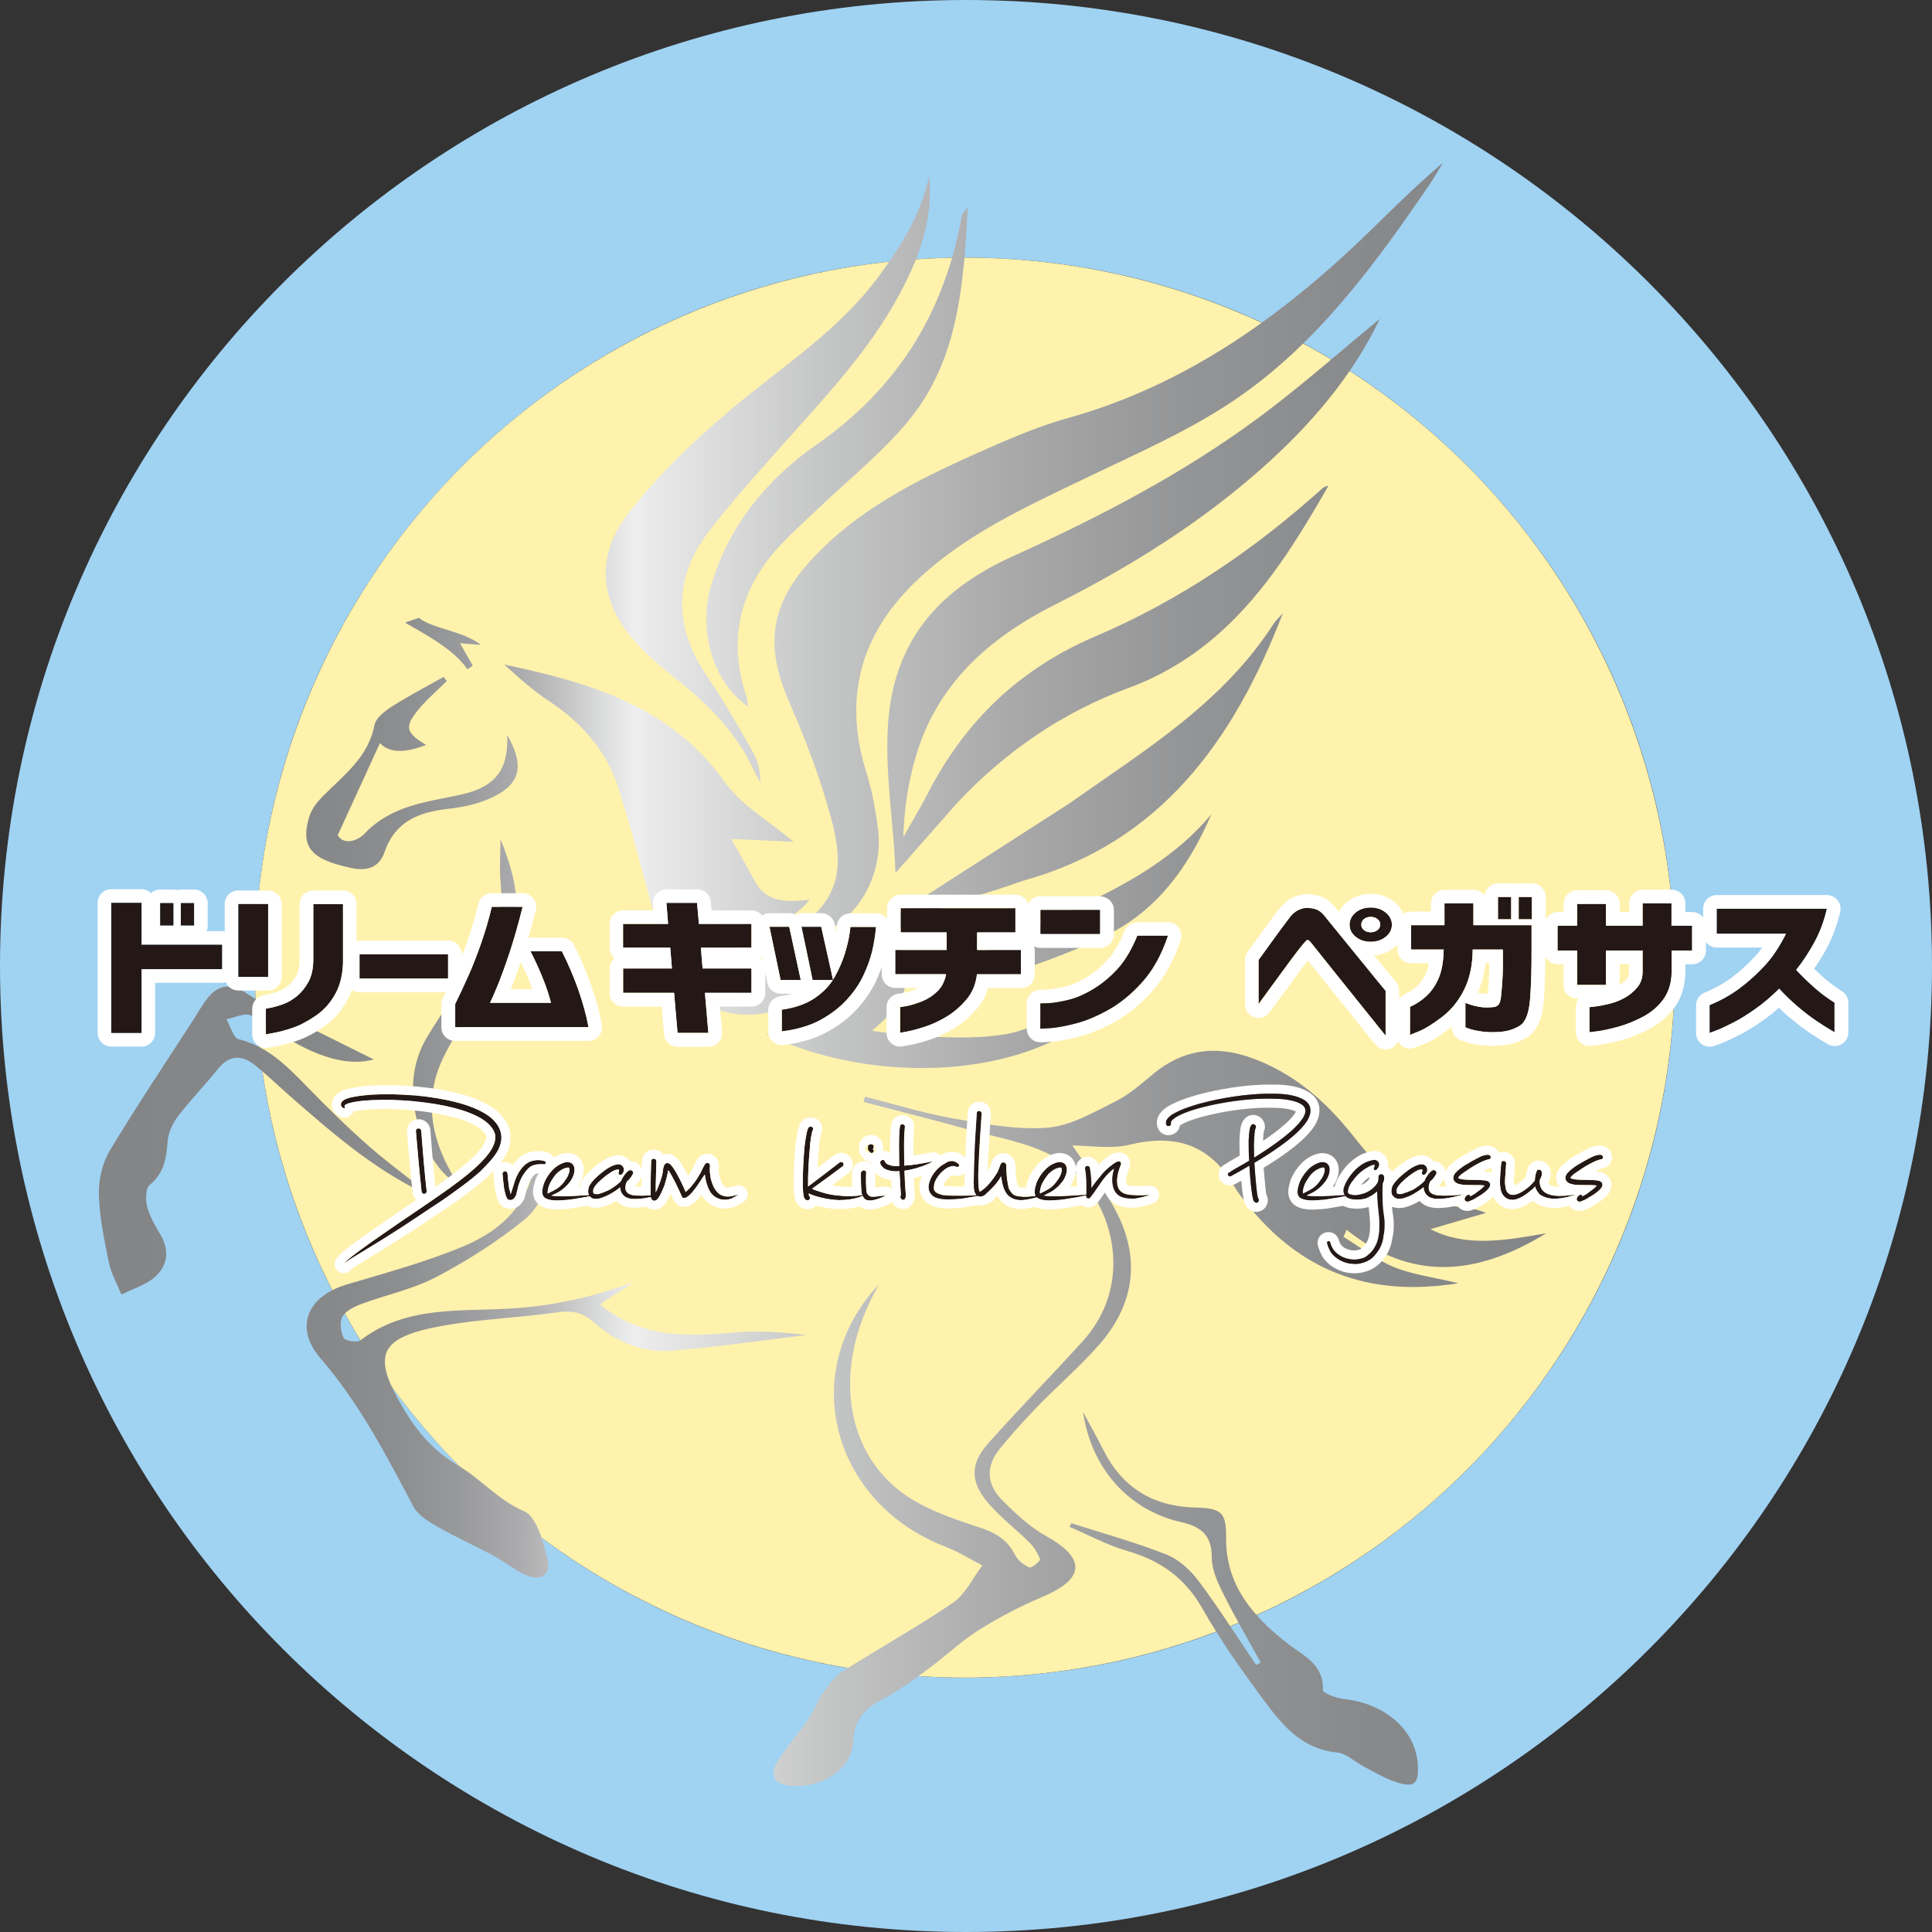
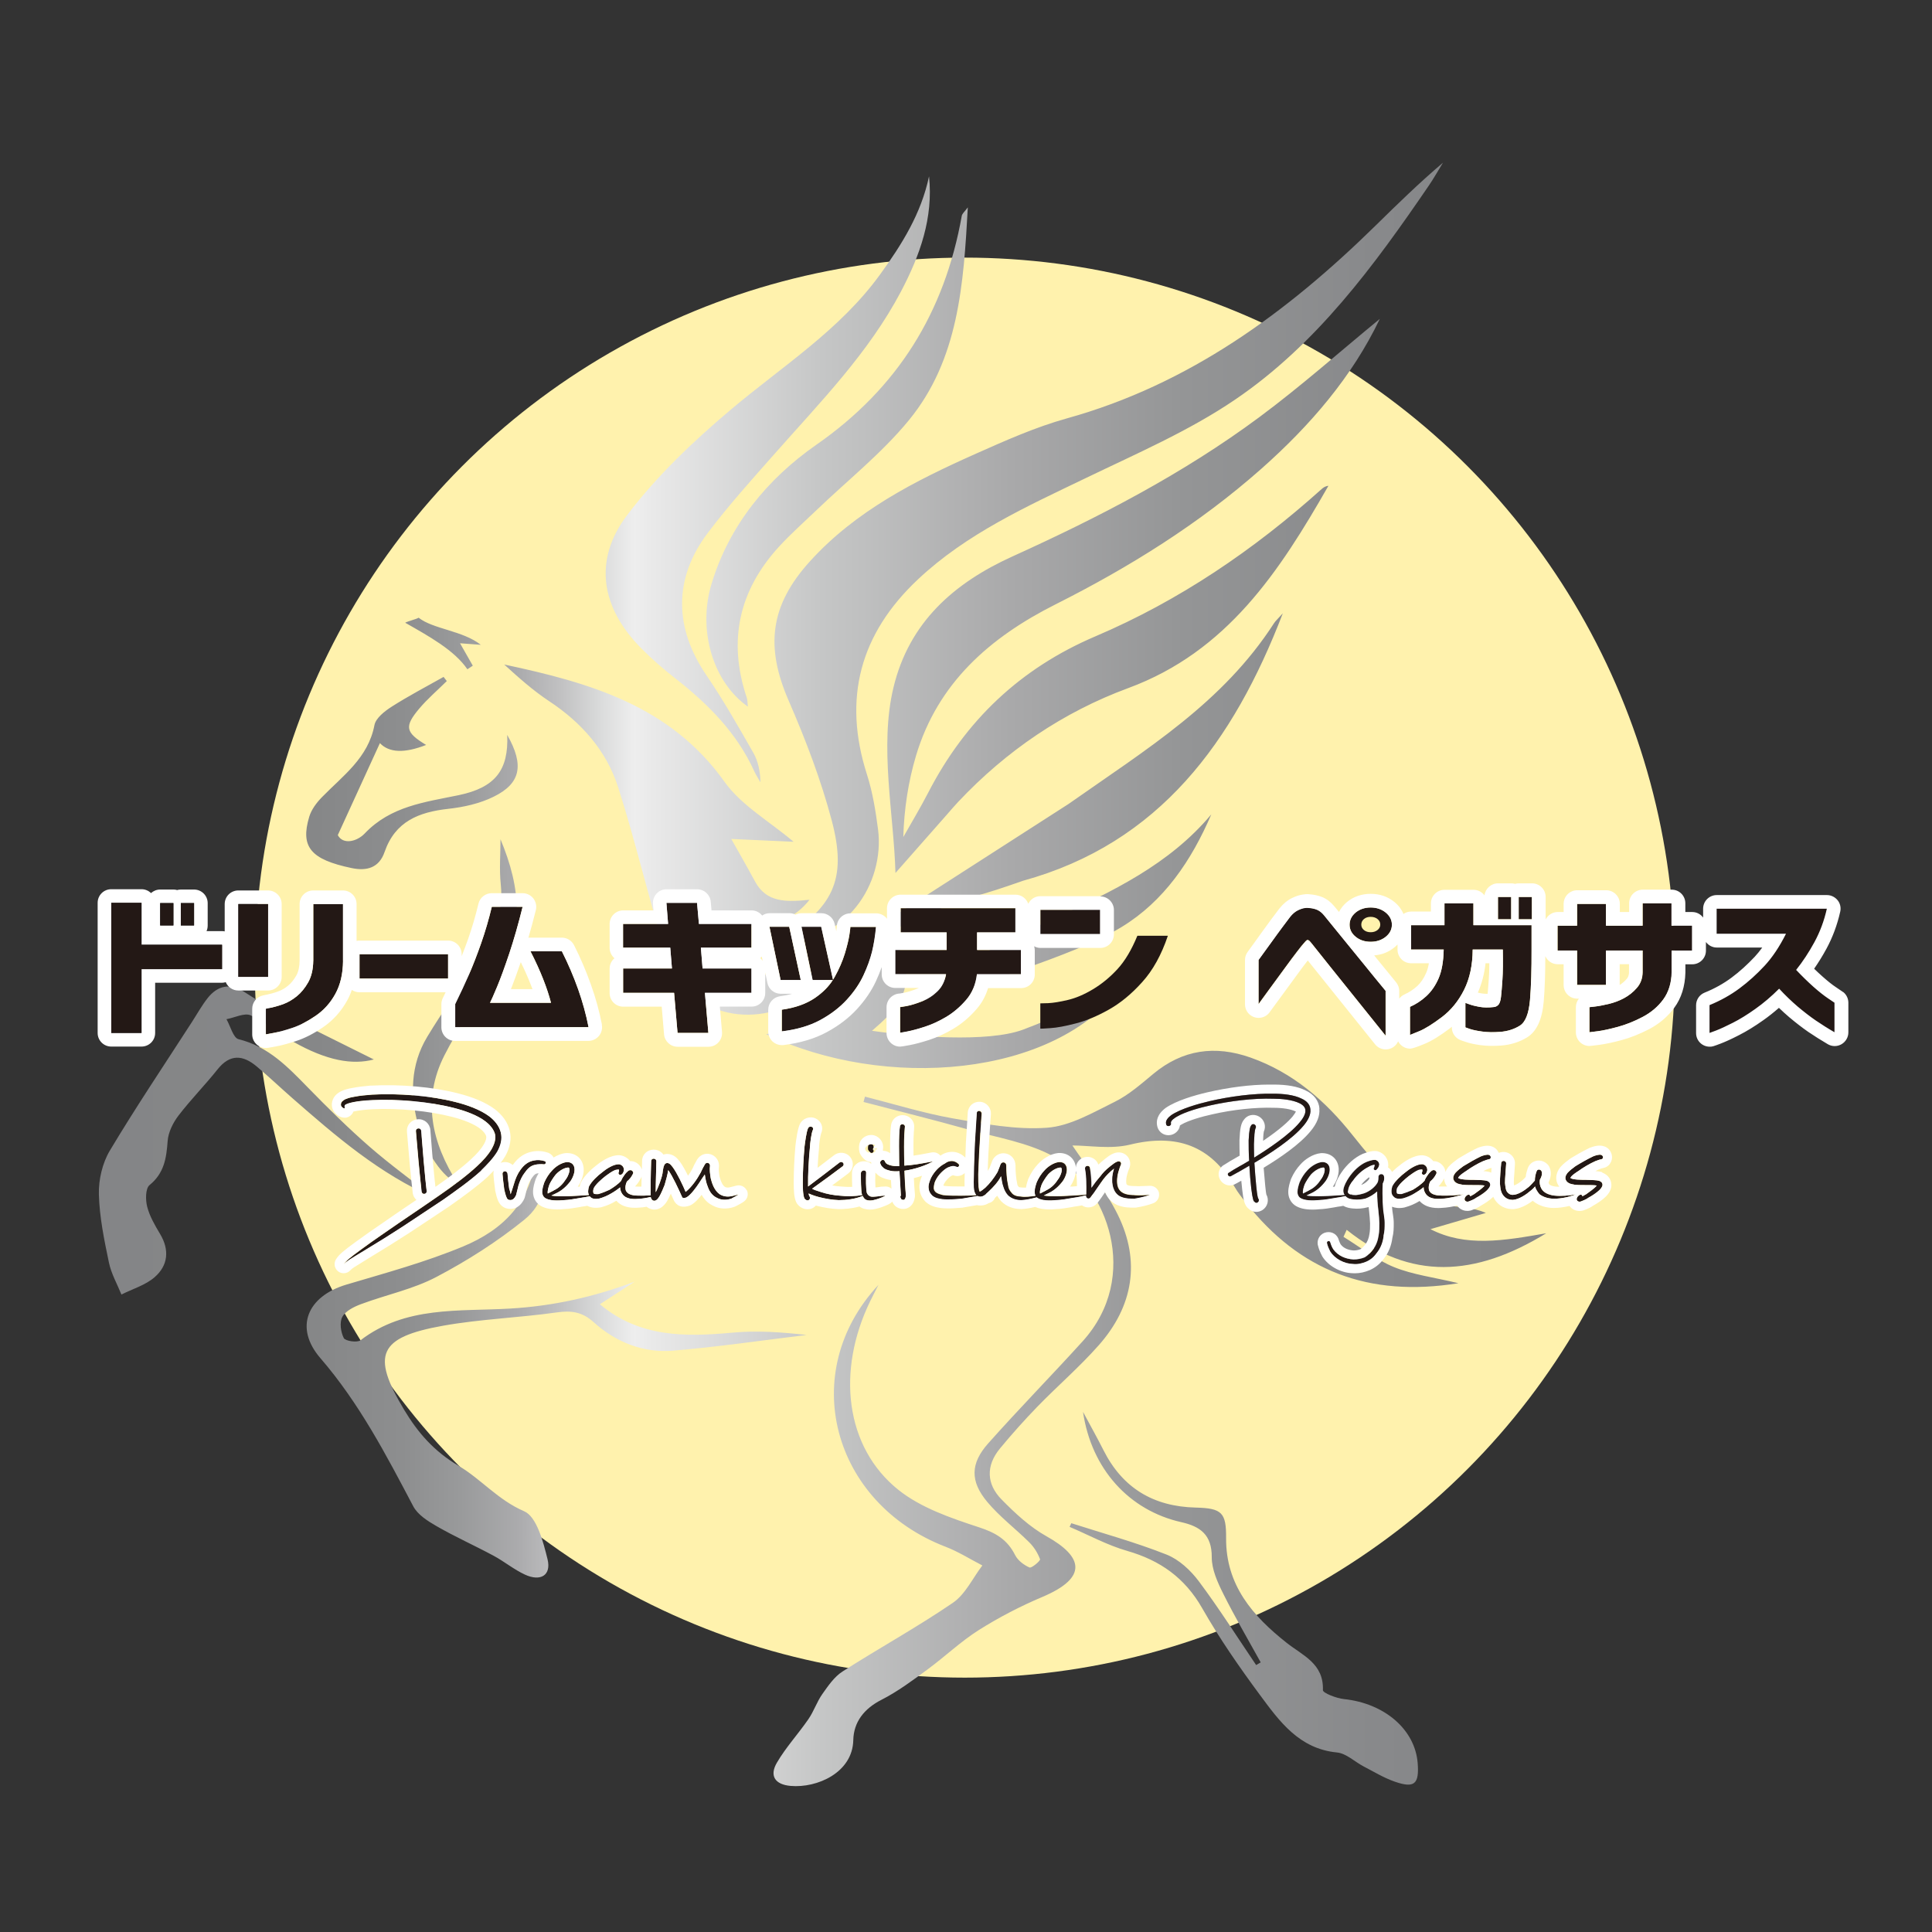
<svg xmlns="http://www.w3.org/2000/svg" id="_レイヤー_1" viewBox="0 0 296.38 296.38">
  <rect x="0" y="0" width="296.38" height="296.38" fill="#333333" stroke="none" />
  <defs>
    <style>.cls-1{fill:url(#linear-gradient);}.cls-1,.cls-2,.cls-3,.cls-4,.cls-5{stroke-width:0px;}.cls-2{fill:#fff2ad;}.cls-3{fill:#231815;}.cls-4{fill:#fff;}.cls-5{fill:#a0d2f2;}</style>
    <linearGradient id="linear-gradient" x1="15.15" y1="149.52" x2="237.19" y2="149.52" gradientUnits="userSpaceOnUse">
      <stop offset="0" stop-color="#848587" />
      <stop offset=".15" stop-color="#868788" />
      <stop offset=".21" stop-color="#8d8e8f" />
      <stop offset=".25" stop-color="#999a9b" />
      <stop offset=".29" stop-color="#ababad" />
      <stop offset=".32" stop-color="#c2c2c3" />
      <stop offset=".35" stop-color="#dddede" />
      <stop offset=".37" stop-color="#eee" />
      <stop offset=".38" stop-color="#eaeaea" />
      <stop offset=".5" stop-color="#c5c6c6" />
      <stop offset=".63" stop-color="#a9a9aa" />
      <stop offset=".75" stop-color="#949596" />
      <stop offset=".88" stop-color="#88898b" />
      <stop offset="1" stop-color="#848587" />
    </linearGradient>
  </defs>
-   <path class="cls-5" d="m148.19,0C66.35,0,0,66.35,0,148.19s66.35,148.19,148.19,148.19,148.19-66.34,148.19-148.19S230.03,0,148.19,0Zm-.17,257.36c-60.15,0-108.92-48.76-108.92-108.92s48.76-108.92,108.92-108.92,108.92,48.76,108.92,108.92-48.76,108.92-108.92,108.92Z" />
  <circle class="cls-2" cx="148.01" cy="148.44" r="108.92" />
  <path class="cls-1" d="m145.14,125.1c.88-1,1.36-1.58,1.88-2.12,7.35-7.8,16.08-13.74,26.05-17.42,15.21-5.61,23.24-17.95,30.72-31.04-.46.05-.77.26-1.05.51-10.39,9.33-21.84,17.11-34.68,22.58-11.57,4.93-19.96,12.93-25.67,23.99-1.19,2.31-2.54,4.54-3.82,6.81.13-4.33.76-8.47,1.94-12.44,3.33-11.2,11.36-18.2,21.42-23.26,11.33-5.7,22.03-12.36,31.56-20.79,7.51-6.65,13.95-14.14,18.18-23-6.05,4.96-12.06,10.31-18.49,15.08-11.7,8.68-24.6,15.35-37.84,21.35-9.01,4.08-15.88,10.12-18.28,20.13-2.18,9.06.06,19.43.31,28.44m-5.15,9.79c2.06,1.55-.14,8.41-1.03,9.28-1.53,1.47-3.25,2.4-5.41,3.34-2.87,1.26-4.84,1.7-8.24,2.32,18.1,8.65,44.24,6.72,54.61-7.41-4.83,2.16-9.92,4.74-15.23,6.72-5.39,2-16.93,1.08-23.15.17,3.8-3.28,5.67-5.41,5.15-9.79-.38-1.37-.18-1.88-1.84-3.95-.78-.97-.86-.99-.66-1.26,1.13-.86,5.76-2.98,9.97-4.58.26-.1,1.82-.59,2.28-.79,3.84-1.12,4.64-1.38,8.28-2.65,20.92-5.76,32.27-21.34,39.84-41.02-.77.86-1.12,1.16-1.35,1.52-7.88,12.21-19.43,19.23-31.53,27.73m.54,52.38c2.62,0,5.9.6,8.87-.12,7.11-1.74,12.42.08,16.08,6.48.49.86,1.13,1.65,1.75,2.43,8.16,10.36,18.72,14.58,32.58,12.34-3.81-.91-7-1.3-9.88-2.47-2.75-1.12-5.18-3.06-7.75-4.64.16-.35.32-.72.49-1.08,9.77,7.83,19.69,7.22,30.61.53-6.63,1.17-12.39,2.13-17.76-.63,2.85-.83,5.68-1.67,8.5-2.49-1.86-.81-3.52-.83-5.14-1.05-7-.91-11.26-5.76-15.29-10.86-4.21-5.32-9.17-9.62-15.66-11.92-5.45-1.92-10.42-1.25-14.94,2.51-1.87,1.55-3.76,3.22-5.91,4.28-3.33,1.64-6.83,3.71-10.37,3.97-4.77.35-9.7-.59-14.49-1.44-4.54-.81-8.97-2.19-13.45-3.33-.07.28-.14.55-.22.82,5.31,1.39,10.63,2.7,15.91,4.18,4.53,1.28,9.41,2.02,13.42,4.28,7.99,4.5,13.31,18.3,4.26,28.28-4.77,5.26-9.75,10.33-14.47,15.64-2.73,3.07-2.79,5.8-.14,8.97,1.9,2.28,4.33,4.1,6.45,6.21.72.71,1.3,1.64,1.65,2.59.08.22-1.29,1.4-1.62,1.26-.86-.37-1.79-1.08-2.21-1.91-1.19-2.36-2.94-3.4-5.49-4.24-4.33-1.42-8.96-2.99-12.44-5.78-8.12-6.52-9.51-18.19-4.3-28.92.41-.84.84-1.66,1.27-2.5-12.51,13.41-7.13,33.48,10.32,40.18,1.95.75,3.75,1.9,5.62,2.86-1.49,1.95-2.61,4.43-4.54,5.74-5.47,3.74-11.31,6.94-16.9,10.52-1.27.81-2.22,2.21-3.11,3.47-.84,1.19-1.3,2.64-2.13,3.84-1.55,2.26-3.45,4.31-4.83,6.67-1.17,1.98-.36,3.37,2.11,3.58,4.04.35,9.49-2.03,9.6-7.02.06-2.8,1.67-4.84,4.34-6.2,2.49-1.27,4.78-2.98,7.05-4.65,2.67-1.96,5.09-4.29,7.88-6.05,3.08-1.94,6.35-3.64,9.71-5.06,7.09-2.99,6.25-6.19.67-9.31-2.56-1.43-4.83-3.54-6.91-5.66-2.32-2.36-2.41-5.18-.25-7.8,1.83-2.22,3.76-4.37,5.76-6.44,3.1-3.19,6.48-6.1,9.41-9.42,5.28-5.97,6.44-12.87,2.91-20.03-1.92-3.89-4.77-7.33-7.01-10.68Zm-44.99-31.34c10.32.51,16.29-8.85,15.24-17.13-.37-2.84-.83-5.71-1.7-8.43-3.75-11.69-1.05-21.61,7.83-29.95,7.49-7.03,16.68-11.17,25.78-15.55,7.75-3.74,15.77-7.2,22.84-12,12.49-8.47,21.35-20.56,29.77-32.89.76-1.12,1.43-2.31,2.14-3.47-3.65,3.1-6.98,6.35-10.3,9.61-13.62,13.37-28.66,24.41-47.42,29.62-4.77,1.33-9.37,3.38-13.91,5.4-9.34,4.16-18.45,8.77-25.48,16.52-6.15,6.78-6.87,13.11-3.25,21.41,2.59,5.96,4.94,12.1,6.6,18.37,2.4,9.06.23,13.45-8.13,18.48Zm9.41,2.94c-9.02,4.97-15.41,2.82-16.66-5.21,4.2-.13,8.59.22,11.97-4.08-3.64.37-6.61.43-8.36-2.82-1.29-2.39-2.65-4.75-3.64-6.51,2.93.13,6.38.29,9.56.43-3.75-3.17-8.01-5.58-10.58-9.18-8.33-11.71-20.76-15.24-33.81-18.01,2.19,1.99,4.4,3.97,6.86,5.6,4.99,3.29,8.82,7.61,10.62,13.23,2.69,8.4,4.67,17.02,7.27,25.45.71,2.3,2.14,4.73,3.93,6.28,6.66,5.77,17.54,3.4,22.85-5.18Zm13.65-120.27c-1.21,5.75-4.18,10.47-7.52,15.07-6.17,8.51-14.96,14.04-22.83,20.67-5.8,4.88-11.42,10.23-15.97,16.24-5.25,6.94-3.97,14.21,2.13,20.38,1.63,1.65,3.39,3.2,5.22,4.62,5.04,3.94,9.47,8.36,12.16,14.29.27.59.63,1.13.95,1.69-.04-1.68-.35-3.22-1.09-4.52-2.3-4.03-4.59-8.07-7.2-11.9-4.94-7.25-5.09-14.83.22-21.85,3.2-4.24,6.77-8.2,10.3-12.19,6.97-7.89,14.37-15.42,19.34-24.86,2.91-5.54,4.96-11.29,4.29-17.64Zm-60.26,149.68c-.59,7.63-5.11,11.94-11.18,14.47-5.78,2.41-11.89,4.07-17.92,5.86-6.01,1.78-8.08,6.58-4,11.3,5.95,6.89,10.06,14.79,14.24,22.72.68,1.29,2.23,2.27,3.57,3.04,2.85,1.64,5.85,2.98,8.75,4.54,1.65.89,3.13,2.12,4.82,2.9,2.39,1.1,4.05.1,3.46-2.35-.66-2.68-1.66-6.55-3.6-7.38-4-1.72-6.61-4.94-10.04-6.96-3.78-2.23-6.25-5.08-8.37-8.61-5.05-8.44-3.95-11.11,5.99-12.89,5.75-1.02,11.65-1.22,17.45-2.04,2.22-.31,3.88-.09,5.63,1.49,3.41,3.08,7.61,4.76,12.19,4.38,6.85-.57,13.65-1.58,20.48-2.41-3.76-.42-7.56-.71-11.3-.36-7.27.67-14.3.77-20.4-4.35,1.91-1.24,3.63-2.35,5.34-3.47-6.27,2.36-12.55,3.75-19.1,4.13-7.88.47-16.06-.43-22.97,4.87-.52.39-2.33.11-2.56-.34-.47-.93-.68-2.42-.22-3.26.51-.92,1.81-1.56,2.9-1.96,3.83-1.43,7.94-2.27,11.51-4.15,4.74-2.49,9.35-5.42,13.51-8.79,2.98-2.41,3.94-6.05,1.81-10.37Zm-15.71,6.99c-3.3-2.59-6.71-5.07-9.87-7.82-3.26-2.84-6.34-5.89-9.37-8.99-3.11-3.18-6.1-6.36-10.71-7.49-.82-.2-1.25-2.01-1.86-3.07,1.26-.23,2.77-1.02,3.72-.59,2.3,1.04,4.27,2.76,6.48,4.02,5.21,2.96,9.14,3.61,12.41,2.75-4.66-2.32-10.16-5.04-15.63-7.81-1.48-.75-2.87-1.68-4.27-2.57-2.15-1.36-4.04-.98-5.57.93-.89,1.12-1.59,2.39-2.37,3.6-4.25,6.59-8.64,13.11-12.66,19.83-1.14,1.91-1.74,4.47-1.68,6.71.09,3.5.82,7.01,1.54,10.46.35,1.7,1.26,3.28,1.92,4.91,1.72-.87,3.7-1.44,5.1-2.67,2.04-1.78,2.31-4.15.83-6.62-.79-1.32-1.6-2.71-1.98-4.18-.27-1.04-.27-2.8.36-3.32,2.26-1.84,2.59-4.15,2.78-6.77.1-1.34.82-2.79,1.66-3.89,1.88-2.46,4.08-4.68,6.01-7.11,1.91-2.39,3.9-2.19,5.99-.43,1.87,1.57,3.64,3.26,5.48,4.87,6.66,5.82,13.34,11.6,21.71,15.26ZM148.47,31.81c-.44.61-.86.93-.93,1.31-2.64,14.76-9.76,26.37-22.31,35.11-7.44,5.18-13.39,12.32-16.11,21.45-2.09,7.03.25,14.96,5.61,18.72-.07-.53-.04-.98-.18-1.39-2.9-8.67-1.22-16.38,4.91-23.1,1.79-1.96,3.79-3.73,5.71-5.57,4.79-4.6,10.09-8.79,14.27-13.89,7.63-9.32,8.38-20.87,9.03-32.65Zm15.88,201.85c-.09.19-.18.38-.27.57,2.94,1.25,5.8,2.82,8.85,3.69,5.06,1.46,8.84,4.13,11.5,8.8,2.63,4.61,5.68,9.01,8.84,13.28,3.01,4.07,6.03,8.28,11.84,8.84,1.42.14,2.71,1.43,4.08,2.14,1.57.82,3.1,1.75,4.76,2.33,3.04,1.06,3.78.38,3.53-2.84-.41-5.18-5.11-9.17-11.3-9.82-1.17-.12-3.26-.94-3.24-1.37.15-4.08-3.09-5.31-5.56-7.26-5.2-4.11-9.34-8.85-9.29-16.06.03-3.93-.64-4.59-4.68-4.69-6.48-.16-11.21-3-14.14-8.82-.92-1.83-1.92-3.61-3.13-5.86,1.28,8.76,7.07,15.12,15.08,16.92,2.91.65,4.69,1.94,4.67,5.37-.01,1.86.88,3.84,1.75,5.58,1.79,3.59,3.82,7.05,5.76,10.56-.23.14-.46.27-.7.41-2.91-4.3-5.69-8.7-8.8-12.86-1.26-1.68-3.04-3.34-4.95-4.09-4.77-1.89-9.74-3.25-14.63-4.82Zm-86.54-120.91c.23,5.39-1.84,8.06-7.43,9.23-5.21,1.08-10.44,1.68-14.43,5.88-1.22,1.28-3.35,1.75-4.13.25,2.35-5.15,4.4-9.6,6.46-14.11q2.11,2.23,7.09.28c-3.17-1.92-3.39-2.8-1.06-5.57,1.28-1.52,2.81-2.82,4.23-4.23-.17-.21-.33-.43-.49-.64-2.66,1.5-5.38,2.92-7.95,4.56-1.08.69-2.45,1.75-2.66,2.84-.96,5.04-4.85,7.76-8.06,11.06-.82.84-1.61,1.89-1.94,2.99-1.4,4.66.25,6.56,6.47,7.87,2.39.51,4.26-.05,5.09-2.47,1.63-4.7,5.27-6.11,9.77-6.61,2.37-.26,4.84-.81,6.96-1.86,4.14-2.03,4.73-4.83,2.08-9.48Zm108.01,12.18c-6.45,7.7-15.15,11.8-23.98,15.91-7.3,3.4-18.72,8.56-21.11,14.45,8.9-4.81,23.29-8.21,31.28-13.05,6.55-3.97,10.77-10.23,13.81-17.31Zm-109.04,3.81c0,2.3-.2,4.63.04,6.91.52,4.88-1.48,8.83-4.12,12.65-2.45,3.54-4.93,7.06-7.15,10.74-2.62,4.34-2.67,9.07-1.33,13.83,1.11,3.94,3.74,7.77,6,8.7-4.04-6.31-5.48-12.88-2.06-19.64,2.03-4.02,4.64-7.8,7.34-11.42,5.23-7.03,4.4-14.29,1.28-21.76Zm-3.02-29.82c-2.78-2.19-7.32-2.4-9.54-4.16-.29.21-1.77.57-2.06.77,3.61,2.06,7.53,4.2,9.54,7.14.28-.18.55-.36.83-.55-.61-1.06-1.21-2.13-1.96-3.44,1.18.09,1.92.14,3.19.24Z" />
  <path class="cls-4" d="m41.12,136.6h-4.56c-1.16,0-2.09.93-2.09,2.09v4.19c-.13-.03-.27-.04-.41-.04h-2.38c.12-.26.18-.55.18-.86v-3.43c0-1.15-.93-2.09-2.09-2.09h-2.03c-.2,0-.39.03-.57.08-.18-.06-.38-.08-.57-.08h-2.03c-.54,0-1.03.21-1.4.54-.38-.36-.89-.59-1.46-.59h-4.64c-1.16,0-2.09.93-2.09,2.09v19.96c0,1.16.93,2.09,2.09,2.09h4.64c1.16,0,2.09-.93,2.09-2.09v-7.7h10.26c.2,0,.39-.04.57-.09.32.75,1.06,1.28,1.93,1.28h4.56c1.15,0,2.09-.94,2.09-2.09v-11.17c0-1.16-.94-2.09-2.09-2.09Zm-13.38,1.94h2.03v3.43h-2.03v-3.43Zm-3.17,0h2.03v3.43h-2.03v-3.43Zm9.49,10.13h-12.35v9.79h-4.64v-19.96h4.64v6.43h12.35v3.74Zm7.06,1.18h-4.56v-11.17h4.56v11.17Z" />
  <rect class="cls-3" x="24.57" y="138.54" width="2.03" height="3.43" />
  <rect class="cls-3" x="27.74" y="138.54" width="2.03" height="3.43" />
  <polygon class="cls-3" points="21.71 144.93 34.06 144.93 34.06 148.67 21.71 148.67 21.71 158.46 17.07 158.46 17.07 138.5 21.71 138.5 21.71 144.93" />
  <rect class="cls-3" x="36.57" y="138.69" width="4.56" height="11.17" />
  <path class="cls-3" d="m88.69,151.74c-.7-1.97-1.53-3.91-2.49-5.81h-4.82c.77,1.49,1.41,2.91,1.94,4.25.53,1.34.93,2.56,1.21,3.65h-9.35c.17-.33.54-1.16,1.09-2.47.55-1.32,1.17-3.03,1.87-5.11.7-2.09,1.38-4.47,2.04-7.14h-4.73c-.47,1.96-1.02,3.82-1.64,5.6-.63,1.78-1.25,3.37-1.85,4.77-.61,1.39-1.32,2.91-2.12,4.55v3.55h20.46c-.37-1.92-.91-3.87-1.6-5.83Zm-33.54-1.62h13.59v-3.74h-13.59v3.74Zm-7.09-2.71c-.02,1.3-.28,2.39-.77,3.27-.5.89-1.08,1.6-1.74,2.13-.66.54-1.36.95-2.11,1.23-.75.28-1.62.52-2.65.7v3.93s.45-.07,1.21-.22c.77-.14,1.71-.4,2.84-.77,1.13-.37,2.32-.99,3.58-1.85s2.27-1.98,3.03-3.37c.77-1.39,1.16-3.08,1.18-5.06v-8.72h-4.56v8.72Z" />
  <path class="cls-4" d="m92.34,157.18c-.39-2.01-.95-4.08-1.69-6.13-.72-2.04-1.59-4.08-2.59-6.06-.36-.7-1.08-1.15-1.87-1.15h-4.82c-.1,0-.21,0-.31.02.38-1.32.77-2.74,1.14-4.24.16-.62.01-1.28-.38-1.79-.4-.51-1-.81-1.65-.81h-4.73c-.97,0-1.81.66-2.04,1.6-.45,1.88-.98,3.69-1.58,5.4-.33.94-.67,1.83-1,2.67v-.31c0-1.16-.93-2.09-2.09-2.09h-13.59c-.15,0-.3.01-.44.05v-5.65c0-1.16-.93-2.09-2.09-2.09h-4.56c-1.15,0-2.09.93-2.09,2.09v8.68c-.01.94-.18,1.71-.5,2.27-.38.66-.79,1.18-1.25,1.55-.47.4-.98.69-1.51.89-.63.24-1.4.44-2.3.61-.99.19-1.71,1.05-1.71,2.06v3.93c0,1.16.94,2.09,2.09,2.09.21,0,.26,0,1.6-.25.86-.16,1.9-.45,3.1-.84,1.31-.43,2.69-1.14,4.1-2.11,1.52-1.04,2.76-2.42,3.68-4.09.28-.5.52-1.05.71-1.62.33.22.73.36,1.16.36h13.23c-.14.3-.29.59-.43.89-.14.29-.22.61-.22.93v3.55c0,1.15.93,2.09,2.09,2.09h20.46c.63,0,1.22-.28,1.62-.76.4-.48.56-1.12.44-1.73Zm-39.72-9.77c-.02,1.98-.41,3.67-1.18,5.06-.76,1.39-1.77,2.51-3.03,3.37s-2.45,1.48-3.58,1.85c-1.12.38-2.07.63-2.84.77-.76.15-1.16.22-1.21.22v-3.93c1.02-.19,1.9-.43,2.65-.7.75-.28,1.44-.68,2.11-1.23.66-.54,1.23-1.25,1.74-2.13.49-.88.75-1.97.77-3.27v-8.72h4.56v8.72Zm16.12,2.71h-13.59v-3.74h13.59v3.74Zm12.64.83c.11.27.21.54.31.79h-3.31c.45-1.14.96-2.52,1.51-4.14.58,1.17,1.08,2.29,1.49,3.35Zm-11.55,6.63v-3.55c.8-1.64,1.51-3.16,2.12-4.55.61-1.4,1.23-2.98,1.85-4.77.63-1.78,1.17-3.64,1.64-5.6h4.73c-.66,2.67-1.35,5.05-2.04,7.14-.7,2.08-1.32,3.79-1.87,5.11-.55,1.32-.91,2.14-1.09,2.47h9.35c-.28-1.09-.68-2.31-1.21-3.65-.53-1.35-1.18-2.76-1.94-4.25h4.82c.96,1.9,1.79,3.84,2.49,5.81.69,1.97,1.23,3.91,1.6,5.83h-20.46Z" />
  <path class="cls-3" d="m159.6,139.57v3.72h9.17v-3.72h-9.17Zm-9.7,3.48h5.88v-3.72h-17.61v3.72h7.06v2.69h-7.88v3.72h7.79c-.2,1.08-.63,1.96-1.32,2.62-.68.67-1.46,1.18-2.35,1.53s-1.66.59-2.32.72c-.67.13-1.02.18-1.06.16v3.96s.38-.07,1.1-.2c.72-.14,1.62-.38,2.7-.73,1.09-.35,2.19-.86,3.3-1.52,1.11-.67,2.12-1.53,3.04-2.6.92-1.06,1.47-2.37,1.65-3.93h6.76v-3.72h-6.73v-2.69Zm-19.59.35c-.12.77-.36,1.74-.7,2.89-.36,1.16-.87,2.35-1.55,3.57-.08.15-.17.29-.26.43l-1.81-8.12h-3.03l1.71,8.17h3.1c-.66,1.03-1.58,1.94-2.73,2.74-1.35.92-3.05,1.53-5.1,1.81v3.33c2.31-.29,4.28-.86,5.9-1.74,1.62-.87,2.98-1.91,4.08-3.12,1.11-1.21,1.96-2.46,2.56-3.75.6-1.3,1.03-2.5,1.31-3.62.27-1.12.48-2.38.61-3.8h-3.94s-.03.43-.15,1.21Zm-9.24-1.23h-3.03l1.71,8.17h3.09l-1.77-8.17Zm-14.14-3.67h-4.7l.26,3.23h-6.91v3.65h7.24l.26,3.19h-7.49v3.74h7.82l.53,6.15h4.73l-.53-6.15h7.14v-3.74h-7.5l-.26-3.19h7.76v-3.65h-8.06l-.29-3.23Z" />
  <path class="cls-4" d="m168.77,137.48h-9.17c-.82,0-1.52.47-1.86,1.16-.29-.81-1.05-1.39-1.96-1.39h-17.62c-1.15,0-2.09.93-2.09,2.09v1.62c-.04-.06-.08-.12-.12-.17-.4-.43-.96-.68-1.55-.68h-3.94c-.76,0-1.46.41-1.83,1.07-.18.32-.26.68-.26,1.04-.01.13-.04.34-.08.63l-.25-1.13c-.22-.95-1.07-1.63-2.04-1.63h-3.03c-.33,0-.65.08-.94.22-.28-.15-.6-.22-.94-.22h-3.03c-.41,0-.81.13-1.14.36-.38-.47-.96-.79-1.62-.79h-6.15l-.12-1.34c-.1-1.07-1-1.9-2.08-1.9h-4.7c-.59,0-1.14.24-1.53.67-.4.43-.6,1-.55,1.59l.08.98h-4.64c-1.16,0-2.09.94-2.09,2.09v3.65c0,.64.29,1.21.74,1.6-.45.38-.74.95-.74,1.6v3.74c0,1.16.93,2.09,2.09,2.09h5.9l.36,4.24c.09,1.08,1,1.91,2.08,1.91h4.73c.59,0,1.14-.24,1.54-.68s.59-1.01.54-1.6l-.33-3.88h4.87c1.16,0,2.09-.93,2.09-2.09v-3.14l.33,1.59c.2.97,1.05,1.67,2.05,1.67h1.74c-.57.17-1.18.29-1.85.38-1.04.15-1.81,1.03-1.81,2.08v3.33c0,.6.26,1.17.7,1.57.38.33.88.52,1.39.52.08,0,.17,0,.26-.01,2.56-.32,4.79-.98,6.63-1.98,1.82-.98,3.38-2.17,4.64-3.54,1.25-1.37,2.23-2.81,2.91-4.29.34-.74.63-1.45.88-2.15v1.11c0,1.16.94,2.09,2.09,2.09h3.61c-.09.04-.17.08-.26.11-.76.3-1.41.5-1.94.61-.34.06-.58.1-.72.13-.39.01-.77.13-1.11.36-.58.38-.93,1.04-.93,1.74v3.96c0,1.15.93,2.09,2.09,2.09q.22,0,1.49-.24c.81-.15,1.77-.41,2.96-.79,1.23-.4,2.49-.98,3.73-1.72,1.29-.78,2.49-1.79,3.55-3.02.81-.93,1.39-2.01,1.76-3.21h5.07c1.15,0,2.09-.93,2.09-2.09v-3.72c0-.21-.04-.42-.1-.61.29.16.62.26.98.26h9.17c1.16,0,2.09-.94,2.09-2.09v-3.72c0-1.15-.93-2.09-2.09-2.09Zm-53.49,7.9h-7.76l.26,3.19h7.5v3.74h-7.14l.53,6.15h-4.73l-.53-6.15h-7.82v-3.74h7.49l-.26-3.19h-7.24v-3.65h6.91l-.26-3.23h4.7l.29,3.23h8.06v3.65Zm1.35,1.6c.08-.07.16-.15.23-.24l.14.67c-.1-.16-.22-.3-.37-.43Zm3.12,3.36l-1.71-8.17h3.03l1.77,8.17h-3.09Zm14.02-4.35c-.28,1.12-.71,2.33-1.31,3.62-.6,1.29-1.45,2.54-2.56,3.75-1.11,1.21-2.47,2.24-4.08,3.12-1.62.88-3.58,1.46-5.9,1.74v-3.33c2.06-.29,3.76-.89,5.1-1.81,1.16-.79,2.08-1.71,2.73-2.74h-3.1l-1.71-8.17h3.03l1.81,8.12c.09-.14.17-.29.26-.43.68-1.22,1.19-2.41,1.55-3.57.35-1.16.59-2.13.7-2.89.12-.77.17-1.17.15-1.21h3.94c-.13,1.41-.34,2.68-.61,3.8Zm22.85,3.46h-6.76c-.18,1.56-.73,2.87-1.65,3.93-.92,1.07-1.93,1.93-3.04,2.6-1.11.66-2.21,1.17-3.3,1.52-1.09.36-1.99.59-2.7.73-.72.13-1.08.2-1.1.2v-3.96s.39-.03,1.06-.16c.66-.13,1.44-.37,2.32-.72s1.67-.86,2.35-1.53c.69-.66,1.13-1.54,1.32-2.62h-7.79v-3.72h7.88v-2.69h-7.06v-3.72h17.61v3.72h-5.88v2.69h6.73v3.72Zm12.14-6.16h-9.17v-3.72h9.17v3.72Z" />
-   <path class="cls-4" d="m180.85,142.35c-.39-.54-1.02-.87-1.7-.87h-4.67c-.85,0-1.62.52-1.94,1.3-.79,1.92-1.67,3.43-2.65,4.48-1,1.09-2.11,2.01-3.28,2.71-1.16.69-2.27,1.16-3.27,1.4-1.1.25-1.99.4-2.64.43-.46.03-.77.04-.93.04-.36-.03-.74.03-1.08.2-.72.35-1.18,1.08-1.18,1.88v3.88c0,.64.29,1.24.79,1.64.43.33.72.45,1.4.45.38,0,.88-.03,1.59-.08,1.14-.08,2.54-.33,4.27-.79,1.75-.45,3.62-1.23,5.53-2.31,1.97-1.09,3.88-2.66,5.67-4.65,1.83-2.03,3.3-4.66,4.37-7.83.22-.63.11-1.34-.29-1.89Zm-5.64,8.32c-1.64,1.83-3.36,3.23-5.13,4.22-1.78,1-3.46,1.7-5.05,2.11-1.58.41-2.89.66-3.9.72-1,.07-1.52.1-1.54.08v-3.88s.42,0,1.21-.03c.78-.04,1.79-.2,3.01-.49,1.23-.29,2.52-.84,3.87-1.65,1.35-.81,2.6-1.84,3.75-3.09,1.15-1.25,2.16-2.95,3.05-5.11h4.67c-.98,2.91-2.29,5.28-3.94,7.1Z" />
  <path class="cls-3" d="m179.15,143.57c-.98,2.91-2.29,5.28-3.94,7.1-1.64,1.83-3.36,3.23-5.13,4.22-1.78,1-3.46,1.7-5.05,2.11-1.58.41-2.89.66-3.9.72-1,.07-1.52.1-1.54.08v-3.88s.42,0,1.21-.03c.78-.04,1.79-.2,3.01-.49,1.23-.29,2.52-.84,3.87-1.65,1.35-.81,2.6-1.84,3.75-3.09,1.15-1.25,2.16-2.95,3.05-5.11h4.67Z" />
  <path class="cls-3" d="m280.45,153.16c-.63-.43-1.39-1.02-2.27-1.8-.87-.78-1.75-1.64-2.63-2.57,1.02-1.28,1.95-2.69,2.81-4.27.85-1.58,1.48-3.28,1.9-5.12h-16.91v3.84h10.64c-1,2-2.1,3.64-3.3,4.93-1.19,1.28-2.47,2.44-3.83,3.45-1.37,1.02-2.9,1.88-4.6,2.57v4.27s.35-.13,1-.37c.65-.24,1.5-.63,2.56-1.18,1.06-.54,2.21-1.25,3.46-2.13,1.25-.88,2.47-1.92,3.66-3.11.92,1,1.88,1.92,2.85,2.75.98.84,1.9,1.54,2.77,2.13.86.59,1.82,1.19,2.88,1.81v-4.54s-.35-.24-.98-.66Zm-24.01-11.16v-3.43h-4.44v3.43h-5.61v-3.34h-4.44v3.34h-3v3.81h3v5.28h4.44v-5.28h5.61v3.33c-.01.95-.31,1.76-.88,2.4-.57.66-1.23,1.18-1.97,1.58s-1.53.69-2.36.89c-.84.2-1.53.33-2.09.39-.56.06-.85.1-.86.1v3.85s.44-.06,1.28-.16c.84-.11,1.86-.33,3.09-.67s2.49-.84,3.78-1.51c1.3-.68,2.36-1.58,3.18-2.69.82-1.12,1.25-2.52,1.29-4.18v-3.33h3.15v-3.81h-3.15Zm-23.46-4.41v3.43h2.03v-3.43h-2.03Zm1.97,8.02v-3.69h-8.92v-3.34h-4.44v3.34h-5.12v3.74h5c-.03,1.84-.3,3.32-.79,4.44-.49,1.12-1.13,2.03-1.9,2.73-.77.7-1.6,1.23-2.48,1.62v4.31s.49-.2,1.41-.57c.93-.38,2.08-1.11,3.49-2.17,1.4-1.07,2.54-2.46,3.4-4.18.86-1.72,1.3-3.78,1.32-6.18h4.62c.03,1.92.02,3.46-.06,4.64-.08,1.16-.15,2.05-.22,2.64-.07.6-.21,1-.41,1.21-.21.2-.44.31-.69.33-.83.1-1.56.08-2.21-.03s-1.16-.25-1.54-.39c-.38-.14-.59-.22-.61-.22v3.76s.26.1.7.25c.45.15,1.07.28,1.87.39.79.11,1.72.13,2.78.05,1.12-.09,2.11-.4,2.98-.94.87-.53,1.39-1.85,1.58-3.95.17-2.11.25-4.7.24-7.78Zm-5.15-8.02v3.43h2.03v-3.43h-2.03Zm-17.22,2.39c-.64-.52-1.41-.77-2.31-.77s-1.67.26-2.29.76c-.63.53-.94,1.16-.94,1.88s.31,1.35.94,1.86c.63.51,1.39.76,2.29.76s1.67-.25,2.31-.76c.63-.51.95-1.13.95-1.86s-.32-1.35-.95-1.87Zm-1.27,2.7c-.28.22-.63.33-1.04.33s-.76-.11-1.03-.33-.41-.5-.41-.84.14-.63.41-.86c.27-.22.62-.33,1.03-.33s.76.11,1.04.33c.29.22.43.51.43.86s-.15.61-.43.84Zm-1.79,5.58c-.85-1.05-1.74-2.14-2.65-3.25-.91-1.12-1.71-2.1-2.41-2.96-.69-.86-1.16-1.43-1.39-1.71-.31-.38-.66-.65-1.05-.81-.38-.16-.86-.26-1.46-.29,0-.01-.15,0-.44.03-.29.04-.64.16-1.05.36-.4.2-.79.53-1.16.99-.29.38-.7.93-1.23,1.64-.53.72-1.07,1.45-1.62,2.22-.55.76-1.22,1.68-2,2.76v6.79s.53-.75,1.59-2.19c1.05-1.45,1.91-2.62,2.57-3.51.66-.9,1.24-1.69,1.76-2.36.52-.68.86-1.11,1.05-1.3.2-.24.33-.38.41-.43.08-.05.11-.07.11-.05,0-.02.06,0,.17.03.1.04.26.19.45.44.16.22,3.95,4.96,11.38,14.2v-6.89c-1.18-1.43-2.2-2.67-3.05-3.73Z" />
  <path class="cls-4" d="m282.76,152.2q-.11-.09-1.16-.79c-.55-.36-1.23-.91-2.02-1.61-.43-.38-.85-.77-1.28-1.19.67-.97,1.31-2,1.9-3.09.94-1.74,1.65-3.65,2.1-5.66.14-.62,0-1.27-.4-1.76-.4-.49-1-.79-1.63-.79h-16.91c-1.16,0-2.09.94-2.09,2.09v1.36c-.38-.52-.99-.85-1.67-.85h-1.06v-1.34c0-1.16-.93-2.09-2.09-2.09h-4.44c-1.15,0-2.09.93-2.09,2.09v1.34h-1.43v-1.25c0-1.15-.94-2.09-2.09-2.09h-4.44c-1.16,0-2.09.94-2.09,2.09v1.25h-.91c-.81,0-1.5.47-1.85,1.14v-3.45c0-1.16-.93-2.09-2.09-2.09h-2.03c-.2,0-.39.03-.57.08-.19-.05-.38-.08-.58-.08h-2.03c-1.07,0-1.96.81-2.08,1.85-.38-.52-.99-.86-1.69-.86h-4.44c-1.15,0-2.09.94-2.09,2.09v1.25h-3.03c-.44,0-.85.13-1.18.37-.29-.7-.75-1.32-1.4-1.85-1.02-.82-2.24-1.24-3.62-1.24s-2.61.41-3.61,1.23c0,0-.02.01-.03.02-.54.45-.95.97-1.23,1.53-.33-.4-.57-.7-.72-.87-.54-.65-1.16-1.13-1.85-1.41-.59-.24-1.25-.38-2.04-.44-.35-.03-.67,0-.94.05-.52.07-1.07.25-1.69.55-.68.33-1.3.85-1.9,1.59-.3.39-.72.95-1.26,1.67-.53.72-1.07,1.47-1.63,2.24-.54.77-1.21,1.68-1.99,2.76-.26.36-.4.79-.4,1.23v6.79c0,1.16.93,2.09,2.09,2.09.75,0,1.4-.39,1.77-.98.08-.11.38-.53,1.51-2.06l2.57-3.51c.62-.86,1.18-1.61,1.69-2.26,1.29,1.62,4.11,5.12,10.33,12.87.4.5,1.01.78,1.63.78.23,0,.47-.04.69-.12.56-.2.98-.61,1.21-1.12.35.66,1.04,1.12,1.84,1.12q.45,0,2.21-.73c1.1-.45,2.39-1.25,3.95-2.43.08-.06.16-.13.24-.2v.1c0,.63.28,1.22.77,1.62.32.26.54.34,1.37.61.58.2,1.31.36,2.24.49.94.13,2.03.15,3.25.06,1.44-.12,2.75-.54,3.9-1.24,1.48-.91,2.33-2.73,2.57-5.56.16-1.92.24-4.24.24-6.91.33.73,1.05,1.24,1.9,1.24h.91v3.19c0,1.16.93,2.09,2.09,2.09h.25c-.29.36-.46.82-.46,1.32v3.85c0,1.16.93,2.09,2.09,2.09q.16,0,1.55-.18c.93-.13,2.03-.36,3.37-.72,1.37-.37,2.77-.93,4.2-1.67,1.58-.82,2.89-1.94,3.89-3.3,1.08-1.47,1.65-3.28,1.7-5.42v-1.24h1.06c1.15,0,2.09-.94,2.09-2.09v-1.33c.38.51.98.85,1.67.85h6.97c-.38.52-.76.99-1.15,1.41-1.11,1.18-2.3,2.27-3.55,3.2-1.22.91-2.61,1.69-4.15,2.31-.79.32-1.3,1.09-1.3,1.93v4.27c0,1.16.93,2.09,2.09,2.09.41,0,.49-.03,1.74-.5.72-.28,1.63-.69,2.77-1.28,1.14-.58,2.4-1.35,3.72-2.29.8-.56,1.6-1.2,2.39-1.89.51.49,1.03.97,1.56,1.42,1.03.87,2.02,1.63,2.94,2.27.91.62,1.92,1.25,3,1.89.65.38,1.45.38,2.1,0,.65-.38,1.05-1.07,1.05-1.82v-4.54c0-.63-.28-1.22-.76-1.62Zm-52.97-14.6h2.03v3.43h-2.03v-3.43Zm-21.82,2.38c.63-.5,1.39-.76,2.29-.76s1.67.26,2.31.77c.63.52.95,1.14.95,1.87s-.32,1.35-.95,1.86c-.64.51-1.41.76-2.31.76s-1.67-.25-2.29-.76c-.63-.51-.94-1.13-.94-1.86s.31-1.35.94-1.88Zm4.59,18.92c-7.43-9.24-11.22-13.98-11.38-14.2-.2-.25-.35-.4-.45-.44-.11-.04-.17-.06-.17-.03,0-.02-.03,0-.11.05-.08.04-.22.19-.41.43-.18.19-.53.62-1.05,1.3-.52.68-1.11,1.46-1.76,2.36-.66.89-1.52,2.06-2.57,3.51-1.06,1.44-1.59,2.17-1.59,2.19v-6.79c.78-1.08,1.45-2,2-2.76.54-.77,1.09-1.5,1.62-2.22.53-.72.94-1.26,1.23-1.64.37-.46.76-.79,1.16-.99.4-.2.75-.31,1.05-.36.29-.04.44-.05.44-.03.59.03,1.08.13,1.46.29.38.16.73.43,1.05.81.24.29.7.86,1.39,1.71.7.86,1.51,1.84,2.41,2.96.91,1.11,1.8,2.2,2.65,3.25.85,1.06,1.87,2.3,3.05,3.73v6.89Zm2.91-6.35c-.33.14-.61.37-.82.65v-1.18c0-.48-.17-.95-.48-1.33-1.17-1.42-2.18-2.66-3.03-3.71-.11-.14-.22-.28-.33-.42,1.16-.09,2.19-.49,3.07-1.2.19-.15.36-.31.51-.47v.79c0,1.16.93,2.09,2.09,2.09h2.72c-.1.59-.24,1.09-.43,1.51-.37.84-.84,1.52-1.38,2.01-.61.54-1.25.96-1.92,1.25Zm19.24.86c-.18,2.11-.7,3.42-1.58,3.95-.87.54-1.87.85-2.98.94-1.06.08-1.99.06-2.78-.05-.79-.11-1.41-.24-1.87-.39-.45-.15-.68-.24-.7-.25v-3.76s.22.08.61.22c.38.14.89.27,1.54.39s1.38.13,2.21.03c.25-.01.48-.13.69-.33.2-.21.34-.61.41-1.21.07-.59.14-1.48.22-2.64.08-1.17.1-2.71.06-4.64h-4.62c-.01,2.4-.46,4.46-1.32,6.18-.86,1.72-2,3.12-3.4,4.18-1.4,1.06-2.56,1.78-3.49,2.17-.92.38-1.39.57-1.41.57v-4.31c.88-.38,1.71-.92,2.48-1.62.77-.7,1.41-1.61,1.9-2.73.49-1.12.75-2.6.79-4.44h-5v-3.74h5.12v-3.34h4.44v3.34h8.92v3.69c.01,3.08-.06,5.67-.24,7.78Zm-8-1.14c.6-1.35,1-2.85,1.18-4.5h.58c0,.93-.03,1.74-.08,2.4-.06.97-.13,1.74-.18,2.29-.33,0-.62-.01-.89-.06-.24-.04-.45-.08-.61-.13Zm8.29-11.24h-2.03v-3.43h2.03v3.43Zm24.58,4.79h-3.15v3.33c-.03,1.67-.47,3.06-1.29,4.18-.82,1.12-1.88,2.01-3.18,2.69-1.29.68-2.55,1.18-3.78,1.51s-2.25.56-3.09.67c-.84.1-1.26.16-1.28.16v-3.85s.31-.03.86-.1c.56-.06,1.25-.2,2.09-.39.83-.2,1.62-.49,2.36-.89s1.4-.92,1.97-1.58c.56-.65.86-1.45.88-2.4v-3.33h-5.61v5.28h-4.44v-5.28h-3v-3.81h3v-3.34h4.44v3.34h5.61v-3.43h4.44v3.43h3.15v3.81Zm-11.11,5.28v-3.19h1.43v1.2c0,.59-.2.89-.36,1.07-.32.37-.68.67-1.07.92Zm32.96,7.26c-1.06-.61-2.01-1.22-2.88-1.81-.86-.59-1.78-1.3-2.77-2.13-.98-.84-1.93-1.75-2.85-2.75-1.19,1.19-2.41,2.23-3.66,3.11-1.25.89-2.4,1.6-3.46,2.13-1.06.54-1.91.93-2.56,1.18-.65.24-.98.37-1,.37v-4.27c1.7-.7,3.23-1.55,4.6-2.57,1.36-1.01,2.64-2.17,3.83-3.45,1.2-1.29,2.3-2.93,3.3-4.93h-10.64v-3.84h16.91c-.41,1.85-1.05,3.55-1.9,5.12-.86,1.58-1.79,2.99-2.81,4.27.88.93,1.76,1.79,2.63,2.57.87.77,1.63,1.37,2.27,1.8.63.42.97.64.98.66v4.54Z" />
-   <path class="cls-4" d="m211.74,141.85c0,.33-.15.61-.43.84-.28.22-.63.33-1.04.33s-.76-.11-1.03-.33-.41-.5-.41-.84.14-.63.41-.86c.27-.22.62-.33,1.03-.33s.76.11,1.04.33c.29.22.43.51.43.86Z" />
  <path class="cls-3" d="m112.14,183.52c-.66.11-1.25,0-1.76-.33-.77-.55-1.14-1.54-1.35-2.43-.11-.66-.19-1.32-.11-1.94,0-.44-.55-.59-.77-.22-.52.88-.55,1.1-.66,1.28-.55,1.02-1.39,2.24-2.31,2.97-.33-.84-1.32-2.93-1.99-3.81-.18-.22-.29-.37-.44-.48-.4-.29-.77-.1-.88.26-.11.22-.08.29-.18.74-.04.66-.26,1.25-.48,1.9-.18.45-.4,1.07-.62,1.44,0-1.47.07-2.9.1-4.74,0-.54-.8-.54-.8-.03-.08,2.35-.08,3.97-.08,4.88,0,.08,0,.22.01.36-.68.05-1.37.07-1.92.05-.62,0-1.51-.1-1.83-.66-.15-.22-.22-.84.11-1.51.4-.33.66-.66.88-1.1.11-.15.11-.37-.03-.48-.11-.18-.4-.22-.63-.07-.22.18-.44.4-.66.73-.15.22-.33.48-.45.81-.44.52-1.25,1.07-1.8,1.39-.55.26-1.09.47-1.72.66-.15,0-.59.03-.7-.11-.08-.11-.11-.4,0-.77.33-.66,1.21-1.39,1.8-1.87.44-.33.99-.73,1.51-.95.11,0,.59-.15.59,0,0,.08-.03.22-.03.29-.22.26.15.66.44.37.11-.03.26-.26.33-.59.04-.45-.22-.85-.73-.95-.81-.04-1.91.66-2.57,1.21-.74.55-1.65,1.4-2.06,2.2-.12.42-.2.94,0,1.31-.42.03-.84.05-1.25.08-.89.04-1.76.11-2.64.11-.55,0-1.32,0-1.88-.11.26-.1.48-.22.7-.33.88-.4,1.62-1.07,2.2-1.83.4-.55.77-1.47.63-2.13-.11-.55-.55-.88-1.18-.84-.77.08-1.69.66-2.24,1.29-.52.55-.88,1.14-1.18,1.8-.15.44-.33.99-.33,1.5,0,.33.11.66.4.89.66.47,2.02.44,2.86.36.88-.03,1.8-.22,2.68-.36.45-.06.91-.15,1.35-.24,0,.02.03.03.04.05.33.4.88.4,1.43.3.66-.19,1.25-.45,1.8-.77.52-.29.99-.62,1.39-.95,0,.4.15.77.37,1.07.52.7,1.51.77,2.38.7.62-.02,1.29-.13,1.94-.29.06.27.2.54.52.58.44.03.77-.55.99-.99.18-.33.4-.89.63-1.44.22-.77.44-1.54.55-2.27.66.88,1.65,3.05,2.09,4.04.11.33.36.26.7.15.66-.36,1.51-1.54,1.94-2.2.26-.44.59-.88.88-1.32.11.73.22,1.32.44,1.83.26.77.7,1.43,1.44,1.76.66.36,1.46.36,2.2.11.33-.19.8-.4,1.1-.63-.4.11-.85.22-1.18.29Zm-27.85-1.83c.22-.47.62-1.1.99-1.54.66-.7,1.39-.99,1.73-1.03.22-.07.33.04.33.15.11.45-.22,1.21-.52,1.62-.44.7-1.02,1.32-1.8,1.69-.29.19-.66.33-.99.52-.07-.4.11-.99.26-1.39Zm-.7-3.56c-.55-.18-1.1-.22-1.65-.11-.88.15-1.54.66-2.09,1.44-.44.59-.77,1.36-.99,2.13-.22.73-.44,1.43-.52,1.62-.03-.29-.15-.66-.22-.89-.1-.77-.22-1.76-.25-2.27-.08-.55-.84-.47-.77.08.03.55.15,1.46.26,2.31.18.81.33,1.36.55,1.54.18.15.52.15.73.04.26-.15.44-.45.55-.7.11-.4.22-.89.37-1.51.22-.66.52-1.36.95-1.91.44-.63.88-1.07,1.58-1.21.44-.11.95-.11,1.39-.07.26,0,.37-.37.11-.48Zm-6.75-4.41c-.26-1.02-.95-1.83-1.76-2.45-1.44-1.07-3.42-1.76-5.18-2.2-3.85-.99-8.88-1.36-12.8-1.14-.89.07-1.88.15-2.75.33-.48.07-1.29.26-1.65.55-.29.18-.44.47-.37.81.11.29.4.44.59.44-.07-.48-.1-.55.52-.77,1.03-.33,2.68-.47,3.74-.51,3.74-.19,8.7.22,12.52,1.21,1.58.4,3.52,1.07,4.8,2.06.63.48,1.21,1.14,1.44,1.91.18.77-.08,1.54-.48,2.27-.55.95-1.43,1.91-2.24,2.65-1.65,1.54-3.85,3.15-5.72,4.44-1.99,1.39-4.19,2.86-6.02,4.11-1.94,1.36-4.04,2.75-5.98,4.19-1.91,1.39-2.43,1.83-2.75,2.34.48-.51.95-.77,3.01-2.01,2.13-1.28,4.07-2.5,6.16-3.85,2.72-1.8,4.55-3.01,6.09-4.04,1.91-1.36,4.11-2.9,5.84-4.47.88-.85,1.83-1.84,2.45-2.86.52-.92.81-1.94.55-2.98Zm-12.22-.25c-.03-.52-.84-.48-.81.03.63,7.63.89,9.25.89,9.32.07.52.84.37.77-.15,0,0-.26-1.65-.84-9.21Z" />
  <path class="cls-4" d="m114.56,182.62c-.29-.6-.97-.91-1.62-.73-.36.1-.76.2-1.07.27-.38.06-.6-.04-.68-.1-.33-.23-.6-.76-.81-1.58-.08-.47-.15-1.02-.09-1.49,0-.06.01-.11.01-.17,0-.83-.54-1.53-1.32-1.76-.79-.22-1.61.11-2.05.84-.38.66-.54,1-.63,1.21l-.02.06s-.02.04-.03.06c-.21.4-.45.78-.7,1.13-.4-.79-.85-1.62-1.25-2.15-.01-.02-.03-.03-.04-.06l-.08-.09c-.17-.21-.34-.42-.61-.62-.55-.4-1.21-.52-1.8-.32-.08-.11-.17-.22-.28-.31-.33-.29-.76-.45-1.21-.45-1,0-1.78.77-1.78,1.73-.02.47-.03.92-.03,1.34-.08-.25-.21-.49-.39-.68-.24-.29-.58-.49-.97-.59-.15-.03-.29-.04-.45-.04-.32-.43-.81-.75-1.39-.87-.08-.01-.15-.03-.23-.03-1.41-.07-2.9,1.02-3.5,1.51-.67.51-1.85,1.51-2.43,2.67-.04.08-.07.15-.1.24-.03.14-.06.26-.08.39-.1,0-.2.01-.29.01.55-.77,1.09-2.06.84-3.19-.25-1.25-1.3-2.03-2.68-1.96-.67.06-1.31.33-1.87.68-.17-.31-.44-.56-.79-.72-.03-.01-.07-.03-.11-.03-.78-.26-1.58-.31-2.32-.17-1.18.2-2.19.87-2.98,1.97-.03.03-.05.07-.08.1-.38-.34-.89-.51-1.43-.44-.15.02-.3.06-.43.12.24-.31.48-.64.68-.98,0-.01.02-.03.03-.04.77-1.38,1-2.73.68-3.99-.3-1.21-1.06-2.3-2.28-3.24-1.37-1.02-3.28-1.83-5.66-2.43-3.78-.98-8.85-1.42-13.27-1.18h-.17c-.85.08-1.81.17-2.71.35-.57.09-1.56.31-2.21.78-.75.51-1.12,1.39-.92,2.25.01.06.03.13.06.19.3.79,1.07,1.35,1.89,1.35.41,0,.79-.2,1.06-.52.1-.12.19-.26.24-.42.83-.2,2.06-.32,3.03-.36,3.88-.19,8.63.27,12.1,1.17,1.92.49,3.4,1.12,4.31,1.81.49.38.83.8.92,1.12.08.31-.03.73-.33,1.26-.4.7-1.1,1.52-1.98,2.31-1.3,1.21-3.14,2.64-5.46,4.24-.1-.83-.36-3.19-.78-8.72-.08-1-.93-1.73-1.94-1.65-.43.03-.84.21-1.14.51-.36.36-.55.86-.51,1.39.24,3,.59,7.03.87,9.24v.08s.01.06.01.08c.06.43.27.8.57,1.07-.55.38-1.1.75-1.64,1.11l-1.58,1.07c-.62.43-1.25.87-1.89,1.31-1.37.93-2.78,1.91-4.12,2.89-1.98,1.44-2.63,1.98-3.1,2.72-.39.61-.25,1.41.32,1.86.25.2.55.29.85.29.38,0,.75-.15,1.02-.45.27-.3.59-.49,2.02-1.36l.68-.42c2.24-1.35,4.21-2.58,6.22-3.88l2-1.32c1.67-1.11,2.96-1.97,4.13-2.74l.37-.26c1.84-1.3,3.92-2.79,5.63-4.34.3-.29.63-.62.96-.97-.05.2-.07.42-.05.64.03.49.12,1.29.26,2.36,0,.04,0,.08.02.13.24,1.08.45,1.83,1.04,2.31.35.29.79.43,1.25.43.33,0,.67-.07.98-.23.02,0,.04-.02.06-.03.61-.35.96-.93,1.14-1.35.03-.06.05-.13.06-.19.1-.38.21-.81.33-1.37l.03-.12c.22-.64.45-1.1.7-1.42.01-.02.03-.04.05-.07.38-.54.56-.61.77-.66.07-.01.15-.03.24-.03-.15.25-.29.52-.41.79-.02.04-.03.08-.05.13-.17.51-.4,1.21-.4,1.94,0,.82.35,1.54.98,2.01.63.45,1.53.68,2.73.68.31,0,.66-.01,1.01-.05.81-.03,1.61-.17,2.38-.3l.42-.08c.27-.03.54-.08.81-.13.48.26,1.16.42,2.12.23.03,0,.06-.01.1-.03.77-.21,1.46-.51,2.11-.9.04-.02.08-.05.12-.07.63.72,1.6,1.08,2.82,1.08.18,0,.38,0,.57-.02.41-.01.83-.07,1.25-.14.36.29.77.4,1.05.43.06,0,.1,0,.16,0,1.3,0,1.97-1.32,2.16-1.71.11-.2.23-.45.35-.72.13.29.27.6.41.91.17.4.77,1.48,2.43.93.08-.03.16-.06.24-.1.21-.11.75-.42,1.65-1.57.52.93,1.19,1.41,1.74,1.67.95.51,2.15.57,3.29.17.07-.02.15-.06.22-.1.08-.04.18-.1.29-.15.31-.17.68-.36.97-.58.54-.4.71-1.12.42-1.73Zm-50.76-9.11c-.03-.52.77-.55.81-.03.59,7.56.84,9.21.84,9.21.08.52-.7.66-.77.15,0-.07-.26-1.69-.89-9.32Zm10.02,6.06c-1.73,1.58-3.93,3.12-5.84,4.47-1.54,1.02-3.37,2.24-6.09,4.04-2.09,1.36-4.04,2.57-6.16,3.85-2.06,1.25-2.53,1.51-3.01,2.01.33-.51.84-.95,2.75-2.34,1.94-1.44,4.04-2.83,5.98-4.19,1.83-1.25,4.04-2.71,6.02-4.11,1.87-1.29,4.07-2.9,5.72-4.44.81-.74,1.69-1.69,2.24-2.65.4-.73.66-1.5.48-2.27-.22-.77-.81-1.43-1.44-1.91-1.28-.99-3.23-1.65-4.8-2.06-3.82-.99-8.78-1.39-12.52-1.21-1.07.03-2.71.18-3.74.51-.62.22-.59.29-.52.77-.18,0-.47-.15-.59-.44-.07-.33.08-.63.37-.81.36-.29,1.17-.48,1.65-.55.88-.18,1.87-.26,2.75-.33,3.92-.22,8.95.15,12.8,1.14,1.76.44,3.74,1.14,5.18,2.2.8.62,1.5,1.43,1.76,2.45.26,1.03-.03,2.06-.55,2.98-.62,1.02-1.58,2.01-2.45,2.86Zm24.43,1.29c.08-.13.13-.25.17-.38-.01.59-.01,1.1-.02,1.55-.17,0-.36,0-.52,0-.2,0-.35-.01-.46-.03.33-.33.6-.7.82-1.14Zm-16.18-2.17c-.7.15-1.14.59-1.58,1.21-.44.55-.74,1.25-.95,1.91-.15.62-.26,1.1-.37,1.51-.11.25-.29.55-.55.7-.22.1-.55.1-.73-.04-.22-.18-.37-.73-.55-1.54-.11-.84-.22-1.76-.26-2.31-.07-.55.7-.63.77-.08.03.52.15,1.51.25,2.27.08.22.19.59.22.89.08-.19.29-.89.52-1.62.22-.77.55-1.54.99-2.13.55-.77,1.21-1.29,2.09-1.44.55-.1,1.1-.07,1.65.11.26.11.15.48-.11.48-.44-.04-.95-.04-1.39.07Zm30.13,5.18c-.74.25-1.55.25-2.2-.11-.74-.33-1.18-.99-1.44-1.76-.22-.52-.33-1.1-.44-1.83-.29.44-.62.88-.88,1.32-.44.66-1.28,1.84-1.94,2.2-.33.11-.59.19-.7-.15-.44-.99-1.44-3.16-2.09-4.04-.11.73-.33,1.51-.55,2.27-.22.55-.45,1.1-.63,1.44-.22.44-.55,1.02-.99.99-.32-.04-.45-.31-.52-.58-.66.15-1.32.26-1.94.29-.88.07-1.87,0-2.38-.7-.22-.29-.37-.66-.37-1.07-.4.33-.88.66-1.39.95-.55.33-1.14.59-1.8.77-.55.1-1.1.1-1.43-.3-.01-.01-.03-.03-.04-.05-.45.09-.9.18-1.35.24-.88.15-1.8.33-2.68.36-.84.08-2.2.11-2.86-.36-.29-.22-.4-.55-.4-.89,0-.51.18-1.06.33-1.5.3-.66.66-1.25,1.18-1.8.55-.63,1.46-1.21,2.24-1.29.63-.03,1.07.29,1.18.84.15.66-.22,1.58-.63,2.13-.59.77-1.32,1.43-2.2,1.83-.22.11-.44.22-.7.33.55.11,1.32.11,1.88.11.88,0,1.76-.07,2.64-.11.42-.03.84-.06,1.25-.08-.2-.37-.13-.89,0-1.31.4-.8,1.32-1.65,2.06-2.2.66-.55,1.76-1.25,2.57-1.21.52.1.77.51.73.95-.07.33-.22.55-.33.59-.29.29-.66-.11-.44-.37,0-.07.03-.22.03-.29,0-.15-.47,0-.59,0-.52.22-1.07.63-1.51.95-.59.47-1.47,1.21-1.8,1.87-.11.37-.08.66,0,.77.11.15.55.11.7.11.63-.19,1.17-.4,1.72-.66.55-.33,1.36-.88,1.8-1.39.11-.33.3-.59.45-.81.22-.33.44-.55.66-.73.22-.15.52-.11.63.07.15.11.15.33.03.48-.22.44-.47.77-.88,1.1-.33.66-.26,1.28-.11,1.51.33.55,1.21.66,1.83.66.56.02,1.25,0,1.92-.05-.01-.14-.01-.27-.01-.36,0-.91,0-2.53.08-4.88,0-.51.8-.51.8.03-.03,1.84-.1,3.27-.1,4.74.22-.37.44-.99.62-1.44.22-.66.44-1.25.48-1.9.1-.45.07-.52.18-.74.11-.36.47-.55.88-.26.15.11.26.26.44.48.66.88,1.65,2.97,1.99,3.81.91-.73,1.76-1.94,2.31-2.97.11-.18.15-.4.66-1.28.22-.37.77-.22.77.22-.08.63,0,1.29.11,1.94.22.89.59,1.88,1.35,2.43.52.33,1.1.44,1.76.33.33-.07.77-.18,1.18-.29-.3.22-.77.44-1.1.63Z" />
  <path class="cls-4" d="m86.82,180.88c-.44.7-1.02,1.32-1.8,1.69-.29.19-.66.33-.99.52-.07-.4.11-.99.26-1.39.22-.47.62-1.1.99-1.54.66-.7,1.39-.99,1.73-1.03.22-.07.33.04.33.15.11.45-.22,1.21-.52,1.62Z" />
  <path class="cls-3" d="m174.01,183.34c-.92,0-1.88-.15-2.35-.88-.45-.7-.33-1.8-.11-2.65.15-.55.33-.99.33-.99.26-.44-.07-.81-.55-.59-.29.11-.62.37-.99.66-.84.66-1.21,1.1-1.54,1.54-.52.59-.99,1.21-1.39,1.8v-.88c-.03-.59-.11-1.58-.22-2.2-.1-.48-.88-.33-.77.22.11.55.18,1.44.18,1.99.03.6,0,1.28,0,1.92-.66.05-1.32.08-1.98.13-.89.04-1.76.11-2.64.11-.55,0-1.32,0-1.88-.11.06-.02.11-.04.16-.07.04-.01.09-.02.13-.03-.02,0-.05,0-.07,0,.17-.08.32-.15.47-.23.89-.4,1.62-1.07,2.2-1.83.4-.55.77-1.47.63-2.13-.11-.55-.55-.88-1.18-.84-.77.08-1.69.66-2.24,1.29-.52.55-.88,1.14-1.18,1.8-.15.44-.33.99-.33,1.5,0,.21.04.41.14.59-.75.1-1.58.21-2.2.11-.62-.03-1.17-.15-1.51-.66-.25-.26-.44-.66-.47-1.03-.22-.95-.29-2.16-.29-3.08,0-.52-.66-.66-.89-.18,0,0-.36.99-.47,1.21-.52.89-1.17,1.73-1.87,2.39-.3.22-.63.55-.85.59-.15-.22-.22-.81-.22-2.64.07-1.44.11-3.19.22-4.66.08-1.62.19-3.05.3-4.62.03-.55-.74-.63-.77-.11-.11,1.87-.18,2.68-.29,4.62-.03,1.47-.15,3.23-.15,4.74-.08,2.01,0,2.42.11,2.75.07.21.16.36.27.47-.78.05-1.58.08-2.33.08-.81,0-1.99,0-2.79-.1-.4-.11-.84-.22-1.1-.45-.19-.18-.29-.4-.29-.62,0-.37.1-.88.29-1.21.44-.88,1.21-1.58,1.8-1.91.29-.1.66-.29,1.06-.22.15.03.33.11.37.11.22.1.44-.19.33-.4-.1-.11-.36-.37-.77-.48-.48-.11-.99.03-1.36.33-.95.47-1.72,1.35-2.17,2.24-.22.52-.44,1.06-.36,1.61.03.45.26.81.55,1.1.44.37.99.48,1.54.55.91.11,2.09,0,2.97-.07.84-.14,1.63-.28,2.44-.42.22.12.48.13.75.05.15-.05.29-.14.43-.25.08-.01.15-.03.23-.04-.06,0-.13,0-.2.01.16-.14.33-.31.53-.49.7-.66,1.43-1.44,1.87-2.31.11.55.15,1.1.33,1.58.15.52.37.95.7,1.32.55.55,1.29.77,2.06.77.76-.03,1.58-.22,2.38-.43.03.02.06.05.08.07.66.47,2.02.44,2.86.36.88-.03,1.8-.22,2.68-.36.65-.08,1.31-.23,1.94-.37v.08c0,.4.48.55.7.22,0,0,.44-.59.52-.7.44-.66.99-1.43,1.46-2.09.4-.52.95-1.1,1.62-1.62-.18.55-.29,1.1-.29,1.65-.03,1.21.4,2.39,1.54,2.75.63.22,1.28.22,1.94.22.77-.11,1.65-.33,2.35-.59-.7,0-1.58.1-2.42.03Zm-14.21-1.65c.22-.47.63-1.1.99-1.54.66-.7,1.39-.99,1.73-1.03.22-.07.33.04.33.15.11.45-.22,1.21-.52,1.62-.44.7-1.02,1.32-1.8,1.69-.29.19-.66.33-.99.52-.07-.4.11-.99.26-1.39Zm-16.66-3.53c-2.31.45-3.01.55-4.41.66-.15-4.77.08-5.61.08-5.98.03-.44-.74-.55-.77,0-.22,1.36-.11,4.62-.11,6.06-.4,0-.84,0-1.28-.11-.26-.08-.66-.18-.81-.44-.11-.11-.11-.44-.44-.4-.22,0-.4.22-.4.44.08.22.18.52.4.66.26.33.7.44,1.14.55.44.11.95.11,1.43.07.08,1.21.22,3.74.22,3.74-.11.11-.11.26-.03.37.03.22.26.33.47.29.22-.07.29-.33.33-.62,0-.45-.11-.81-.22-3.85,1.62-.22,3.3-.81,4.41-1.44Zm-8.44,5.36c-.4.03-1.1.15-1.32-.07-.22-.11-.29-.26-.4-.48-.15-.62-.15-2.16-.1-3.08,0-.52-.81-.44-.81.11,0,.91,0,2.53.15,3.19.02.04.03.08.06.13-1.16.21-2.35.22-3.51.09-.88-.07-1.83-.22-2.82-.55-.92-.29-1.03-.33-1.36-.51,2.01-1.44,3.34-2.43,4.66-3.42.45-.33-.03-.92-.47-.59-1.62,1.25-3.19,2.46-4.81,3.67-.03-1.76.11-4.33.29-6.09,0-.44.22-2.2.45-2.6.22-.48-.52-.7-.74-.26-.26.55-.47,2.2-.55,2.86-.15,1.69-.26,3.67-.26,5.44,0,.73,0,1.98.26,2.5.19.25.45.33.63.25.15-.1.26-.25.22-.44-.07-.15-.18-.26-.22-.59,0,0,.7.33,1.58.55.99.26,2.06.44,3.05.47,1.16,0,2.54-.16,3.67-.65.15.32.31.56.66.65.63.19,1.39-.1,1.76-.22.29-.11.77-.26,1.1-.48-.33,0-.77.04-1.14.11Zm-.66-7.49c.01-.08,0-.15-.03-.22h0s-.03-.06-.05-.1c-.02-.03-.04-.06-.08-.09-.02-.02-.04-.03-.06-.05-.03-.03-.07-.04-.1-.06h-.11s-.05,0-.08,0c-.03,0-.06.01-.09.02-.02,0-.05.01-.07.03-.01,0-.03.01-.03.02-.02,0-.04.02-.06.04-.06.05-.09.1-.1.18,0,0,0,.01,0,.02,0,.07-.06.27,0,.56.06.09.11.17.17.24,0,0,0,0,0,0,.05.06.1.12.16.16,0,.01.02.02.03.03.03.01.06.03.08.03,0,0,.01,0,.02.01h0c.06.02.13.02.17,0,.03-.01.05-.03.08-.05.03-.03.06-.06.08-.1.02-.02.03-.05.04-.07,0-.02.01-.03.01-.06s0-.04-.01-.06c-.02-.06-.08-.1-.09-.19,0-.03,0-.06,0-.1,0,0,.11-.19.11-.22Z" />
  <path class="cls-4" d="m177.81,183.06c-.12-.67-.7-1.15-1.37-1.15-.27,0-.56.01-.88.03-.48.02-.98.05-1.42.01-.04,0-.08,0-.12,0-.98,0-1.16-.21-1.17-.23-.1-.15-.16-.7.06-1.54.09-.35.2-.64.25-.76.36-.71.27-1.51-.24-2.07-.52-.57-1.35-.72-2.11-.4-.47.18-.86.49-1.32.85-.41.32-.72.6-.99.86-.29-.84-1.16-1.35-2.06-1.15-.79.17-1.33.82-1.4,1.59-.01-.08-.02-.17-.03-.26-.25-1.25-1.31-2.04-2.68-1.96-1.3.13-2.51,1.02-3.12,1.72-.59.63-1.06,1.35-1.43,2.18-.02.04-.04.09-.06.13-.11.36-.26.79-.33,1.28-.19,0-.37,0-.5-.01-.05,0-.09-.01-.14-.01-.26-.01-.39-.04-.44-.06-.05-.07-.1-.13-.16-.19-.03-.03-.07-.13-.08-.19,0-.06-.01-.11-.03-.17-.16-.7-.26-1.74-.26-2.77,0-.89-.6-1.64-1.45-1.83-.86-.19-1.71.25-2.09,1.06-.01.03-.03.06-.04.1-.15.4-.33.89-.4,1.05-.09.15-.18.3-.28.45.01-.35.03-.72.04-1.09.03-1,.08-2.03.15-2.98.06-1.31.15-2.5.24-3.76l.06-.83c.07-1.02-.67-1.87-1.67-1.94-.98-.06-1.81.65-1.88,1.65-.05.87-.09,1.51-.13,2.14-.05.72-.1,1.44-.16,2.53-.01.56-.04,1.15-.06,1.76,0,.16-.01.32-.02.49-.18-.18-.63-.61-1.4-.82-.82-.19-1.71,0-2.42.51,0,0,0,0-.01,0-.31-.38-.82-.58-1.34-.49-1.34.26-2.11.4-2.78.49-.05-2.61.04-3.57.08-4.02.01-.15.02-.27.02-.36.03-.6-.24-1.16-.75-1.51-.54-.37-1.23-.42-1.82-.14-.55.27-.91.79-.98,1.41-.15,1.01-.15,2.71-.14,4.26-.4-.33-.83-.38-1.1-.38,0-.06,0-.13-.01-.2.01-.05.02-.1.03-.15.1-.86-.43-1.71-1.28-1.99-.07-.03-.14-.04-.21-.06-1.02-.17-1.99.47-2.16,1.44v.02c-.03.16-.1.57.02,1.09.03.15.08.29.16.42.15.25.37.56.72.84.04.03.08.06.12.08.26.15.53.23.8.25,0,.03,0,.06,0,.1,0,.06.02.1.03.16-.31-.25-.7-.4-1.12-.4-1.04,0-1.85.82-1.85,1.85,0,.72,0,1.45.03,2.08-.59.03-1.19,0-1.83-.06-.45-.03-.86-.09-1.24-.16.91-.67,1.68-1.25,2.43-1.81.4-.3.66-.72.72-1.21.06-.45-.06-.91-.34-1.28-.6-.8-1.71-.95-2.54-.32-.84.65-1.67,1.29-2.51,1.92.06-1.12.14-2.24.23-3.1,0-.05,0-.1,0-.15,0-.34.18-1.64.3-1.99,0-.01.01-.02.01-.03.41-.89.06-1.87-.81-2.29-.9-.43-1.99-.06-2.45.86-.35.75-.57,2.39-.68,3.33-.17,1.94-.26,3.92-.26,5.56,0,1.21.03,2.37.4,3.12.03.06.07.13.11.19.4.55,1.01.86,1.62.86.22,0,.45-.04.66-.13.11-.04.22-.1.32-.18.11-.08.21-.17.29-.26.03,0,.06.01.1.03,1.17.3,2.33.48,3.39.52.76,0,1.97-.07,3.2-.41.2.15.44.29.74.36.29.08.56.12.84.12.66,0,1.23-.19,1.6-.3l.12-.04s.06-.01.09-.03l.16-.06c.34-.13.81-.29,1.22-.56.1-.07.18-.15.26-.24.14.37.4.69.75.89.28.16.6.24.92.24.1,0,.21,0,.31-.03.07,0,.15-.03.22-.05.49-.17,1.12-.61,1.27-1.78,0-.06.01-.11.01-.17,0-.18-.01-.36-.04-.64-.03-.33-.08-.91-.13-2.06.42-.1.84-.22,1.25-.36-.26.63-.47,1.31-.38,2.04.06.72.39,1.41.95,1.97.03.03.06.06.1.08.7.59,1.5.76,2.27.86.34.04.7.06,1.06.06.71,0,1.43-.06,2.04-.11h.15s.08-.02.11-.03c.66-.11,1.3-.22,1.94-.33.06-.01.13-.03.19-.03.4.08.82.08,1.28-.06.2-.07.38-.16.54-.26.44-.1.79-.41.95-.81h.01c.1-.11.22-.22.33-.32.16.3.36.57.58.82l.05.05c.77.77,1.82,1.18,3.09,1.18h0c.68-.03,1.37-.16,2.1-.33.57.26,1.31.38,2.21.38.32,0,.66-.01,1.01-.05.81-.03,1.61-.17,2.38-.3l.42-.08c.39-.05.77-.11,1.15-.19.15.1.31.18.49.24.73.22,1.51-.06,1.96-.69.09-.12.47-.63.54-.74.17-.26.38-.55.57-.83.4,1.01,1.15,1.75,2.14,2.07.84.3,1.67.3,2.4.3.07,0,.13,0,.2-.01.87-.13,1.85-.37,2.63-.66.63-.23,1.01-.89.89-1.55Zm-12.76-3.42s0,0,0,0c.08.43.15,1.21.15,1.71v.08c.01.17.01.35.01.53-.23.02-.45.03-.66.06-.13,0-.27,0-.4.01.43-.59.84-1.5.89-2.4Zm-17.07,2.37c-.18,0-.36,0-.53,0-.72,0-1.8,0-2.52-.08-.06-.01-.14-.03-.22-.06.03-.09.06-.17.09-.22.28-.56.78-1.04,1.16-1.28h.03c.06-.03.14-.07.2-.09.06.02.12.04.19.06.56.18,1.17.03,1.61-.38v.08c-.03.89-.03,1.49-.02,1.95Zm-14.48-5.11v-.08s-.1-.1-.15-.16l-.07.19c-.29-.1-.49-.33-.58-.61.03-.1.08-.2.14-.29.02-.03.06-.07.08-.1h.24l-.21-.03c.12-.1.26-.18.42-.23.02-.01.05-.02.07-.03.03,0,.06-.02.09-.02.03,0,.06-.01.08,0h.01s.03,0,.05,0c.21,0,.41.03.58.14l-.09.15h-.14c.03.08.04.15.03.23,0,.03-.11.22-.11.22-.01.04-.01.08,0,.1l.06-.08.36.22c-.08.11-.18.21-.29.28l-.08-.05.07.06c-.08.04-.15.07-.23.09-.05.03-.11.03-.17,0h0s-.1.01-.15,0Zm1.04-.78c-.02.1-.06.19-.1.27l-.42-.12.05-.06.47-.1Zm.22,7.77c-.37.11-1.14.4-1.76.22-.35-.08-.51-.33-.66-.65-1.13.49-2.51.65-3.67.65-.99-.03-2.06-.22-3.05-.47-.88-.22-1.58-.55-1.58-.55.03.33.15.44.22.59.04.19-.07.33-.22.44-.18.08-.44,0-.63-.25-.26-.52-.26-1.76-.26-2.5,0-1.76.11-3.74.26-5.44.08-.66.29-2.31.55-2.86.22-.45.95-.22.74.26-.22.4-.45,2.16-.45,2.6-.18,1.76-.33,4.34-.29,6.09,1.62-1.21,3.19-2.42,4.81-3.67.44-.33.92.26.47.59-1.32.99-2.64,1.98-4.66,3.42.33.18.44.22,1.36.51.99.33,1.94.48,2.82.55,1.16.13,2.34.12,3.51-.09-.02-.04-.03-.08-.06-.13-.15-.66-.15-2.28-.15-3.19,0-.55.81-.63.81-.11-.04.92-.04,2.46.1,3.08.11.22.19.37.4.48.22.22.92.1,1.32.07.37-.07.81-.11,1.14-.11-.33.22-.81.37-1.1.48Zm1.1-1.88c-.43,0-.93.05-1.34.13h-.12s-.07.02-.1.02c-.04-.56-.05-1.44-.01-2.27.06.06.11.12.17.17.55.58,1.28.76,1.77.89.14.03.29.06.45.08.03.45.05.91.08,1.32-.24-.21-.56-.34-.89-.34Zm2.9-2.42c.11,3.05.22,3.41.22,3.85-.04.29-.11.55-.33.62-.22.03-.44-.07-.47-.29-.08-.11-.08-.26.03-.37,0,0-.15-2.53-.22-3.74-.47.04-.99.04-1.43-.07-.44-.11-.88-.22-1.14-.55-.22-.15-.33-.44-.4-.66,0-.22.18-.44.4-.44.33-.03.33.29.44.4.15.26.55.36.81.44.44.11.88.11,1.28.11,0-1.44-.11-4.7.11-6.06.03-.55.81-.44.77,0,0,.37-.22,1.21-.08,5.98,1.39-.11,2.09-.22,4.41-.66-1.1.63-2.79,1.21-4.41,1.44Zm35.34,4.29c-.66,0-1.32,0-1.94-.22-1.14-.36-1.58-1.54-1.54-2.75,0-.55.11-1.1.29-1.65-.66.52-1.21,1.1-1.62,1.62-.47.66-1.02,1.43-1.46,2.09-.08.11-.52.7-.52.7-.22.33-.7.19-.7-.22v-.08c-.63.14-1.3.29-1.94.37-.88.15-1.8.33-2.68.36-.84.08-2.2.11-2.86-.36-.03-.02-.06-.05-.08-.07-.8.21-1.62.4-2.38.43-.77,0-1.51-.22-2.06-.77-.33-.37-.55-.81-.7-1.32-.18-.47-.22-1.02-.33-1.58-.44.88-1.17,1.65-1.87,2.31-.2.18-.37.35-.53.49.07,0,.13,0,.2-.01-.08.01-.15.03-.23.04-.15.11-.28.2-.43.25-.27.08-.53.07-.75-.05-.81.14-1.6.28-2.44.42-.88.07-2.06.18-2.97.07-.55-.07-1.1-.18-1.54-.55-.29-.29-.52-.66-.55-1.1-.08-.55.15-1.09.36-1.61.45-.89,1.21-1.76,2.17-2.24.37-.3.88-.45,1.36-.33.4.11.66.37.77.48.11.22-.1.51-.33.4-.03,0-.22-.08-.37-.11-.4-.08-.77.11-1.06.22-.59.33-1.36,1.03-1.8,1.91-.19.33-.29.84-.29,1.21,0,.22.1.44.29.62.26.22.7.33,1.1.45.8.1,1.98.1,2.79.1.75,0,1.55-.03,2.33-.08-.11-.1-.2-.26-.27-.47-.11-.33-.19-.73-.11-2.75,0-1.51.11-3.27.15-4.74.11-1.94.18-2.75.29-4.62.03-.52.81-.44.77.11-.11,1.58-.22,3-.3,4.62-.1,1.47-.15,3.23-.22,4.66,0,1.83.07,2.42.22,2.64.22-.03.55-.37.85-.59.7-.66,1.35-1.51,1.87-2.39.11-.22.47-1.21.47-1.21.22-.48.89-.33.89.18,0,.92.07,2.13.29,3.08.03.37.22.77.47,1.03.33.51.89.62,1.51.66.62.1,1.45,0,2.2-.11-.1-.17-.14-.38-.14-.59,0-.51.18-1.06.33-1.5.3-.66.66-1.25,1.18-1.8.55-.63,1.47-1.21,2.24-1.29.63-.03,1.07.29,1.18.84.15.66-.22,1.58-.63,2.13-.59.77-1.32,1.43-2.2,1.83-.15.08-.31.15-.47.23.02,0,.05,0,.07,0-.04.01-.09.02-.13.03-.05.03-.1.05-.16.07.55.11,1.32.11,1.88.11.88,0,1.76-.07,2.64-.11.66-.05,1.32-.08,1.98-.13,0-.64.03-1.32,0-1.92,0-.55-.07-1.44-.18-1.99-.11-.55.66-.7.77-.22.11.62.19,1.61.22,2.2v.88c.4-.59.88-1.21,1.39-1.8.33-.44.7-.88,1.54-1.54.37-.29.7-.55.99-.66.48-.22.81.15.55.59,0,0-.18.44-.33.99-.22.85-.33,1.94.11,2.65.47.73,1.43.88,2.35.88.84.07,1.72-.03,2.42-.03-.7.25-1.58.47-2.35.59Z" />
  <path class="cls-4" d="m162.34,180.88c-.44.7-1.02,1.32-1.8,1.69-.29.19-.66.33-.99.52-.07-.4.11-.99.26-1.39.22-.47.63-1.1.99-1.54.66-.7,1.39-.99,1.73-1.03.22-.07.33.04.33.15.11.45-.22,1.21-.52,1.62Z" />
  <path class="cls-4" d="m202.41,170.08c-.08-1.2-.84-2.21-2.11-2.79-1.19-.61-2.85-.91-4.9-.91-.24,0-.48,0-.72,0-2.8,0-6.19.43-9.43,1.18-2.03.47-4.79,1.28-6.43,2.4-1.35,1.02-1.46,2.06-1.3,2.77.12.61.55,1.12,1.14,1.32.64.22,1.37.06,1.85-.42.28-.26.45-.61.5-.98.06-.04.13-.09.23-.14,1.07-.63,3.14-1.22,4.74-1.57,3.15-.72,6.64-1.09,9.38-1,1.42,0,2.68.21,3.37.55.03.01.05.03.07.03-.08.16-.24.43-.52.77-.62.74-1.89,1.94-4.51,3.72v-.05c.02-.86.08-1.23.1-1.35.4-.84.1-1.84-.73-2.33-.82-.47-1.82-.25-2.34.52-.43.56-.58,1.31-.66,3.12,0,.67,0,1.46.03,2.36-.2.12-.41.24-.61.35-.59.33-1.18.68-1.72,1.03-.47.24-.79.68-.88,1.21-.09.62.17,1.24.68,1.63.49.38,1.15.45,1.71.21.03-.01.06-.03.09-.05.33-.18.66-.36.98-.53.05.52.1.98.14,1.35.17,1.41.3,2.41.95,2.92.33.33.77.51,1.21.51.31,0,.63-.09.93-.27.82-.52,1.08-1.56.61-2.41-.03-.15-.09-.52-.17-1.35-.09-.93-.17-1.88-.24-2.74,2.5-1.51,5.53-3.58,7.19-5.6,1.01-1.21,1.46-2.38,1.35-3.46Zm-2.42,2.58c-1.72,2.09-5.25,4.36-7.56,5.72.07,1.18.18,2.5.29,3.63.15,1.51.26,1.84.33,1.88.26.44-.33.88-.62.44-.11-.03-.26-.26-.48-2.02-.11-.99-.22-2.2-.29-3.49-1.1.66-1.91,1.1-2.86,1.62-.33.15-.66-.4-.26-.55.92-.63,2.1-1.21,3.09-1.83-.08-1.21-.08-2.24-.08-3.12.08-1.65.22-2.09.4-2.31.26-.44.92,0,.66.45,0,0-.18.26-.22,1.87-.07.7,0,1.58,0,2.64,2.13-1.32,5.4-3.49,6.98-5.4.44-.51.95-1.28.88-1.87,0-.33-.22-.74-.88-1.07-1.1-.55-2.8-.7-4-.7-3.09-.11-6.79.37-9.69,1.02-1.51.33-3.82.95-5.14,1.73-.26.15-.99.59-.92.99.15.48-.66.66-.73.15-.15-.55.33-1.02.77-1.36,1.44-.99,4.19-1.76,5.91-2.16,3.01-.7,6.71-1.21,9.8-1.14,1.36,0,3.12.15,4.33.77.73.33,1.28.88,1.32,1.65.1.88-.48,1.8-1.03,2.46Z" />
  <path class="cls-3" d="m199.99,172.66c-1.72,2.09-5.25,4.36-7.56,5.72.07,1.18.18,2.5.29,3.63.15,1.51.26,1.84.33,1.88.26.44-.33.88-.62.44-.11-.03-.26-.26-.48-2.02-.11-.99-.22-2.2-.29-3.49-1.1.66-1.91,1.1-2.86,1.62-.33.15-.66-.4-.26-.55.92-.63,2.1-1.21,3.09-1.83-.08-1.21-.08-2.24-.08-3.12.08-1.65.22-2.09.4-2.31.26-.44.92,0,.66.45,0,0-.18.26-.22,1.87-.07.7,0,1.58,0,2.64,2.13-1.32,5.4-3.49,6.98-5.4.44-.51.95-1.28.88-1.87,0-.33-.22-.74-.88-1.07-1.1-.55-2.8-.7-4-.7-3.09-.11-6.79.37-9.69,1.02-1.51.33-3.82.95-5.14,1.73-.26.15-.99.59-.92.99.15.48-.66.66-.73.15-.15-.55.33-1.02.77-1.36,1.44-.99,4.19-1.76,5.91-2.16,3.01-.7,6.71-1.21,9.8-1.14,1.36,0,3.12.15,4.33.77.73.33,1.28.88,1.32,1.65.1.88-.48,1.8-1.03,2.46Z" />
  <path class="cls-3" d="m242.2,179.6c.66-.48,1.69-1.1,2.53-1.47.99-.4,1.02-.22,1.14-.44.11-.18,0-.44-.22-.52-.33-.1-.89.08-1.25.22-.85.4-1.88.99-2.72,1.51-.44.33-.88.66-1.21,1.02-.26.33-.44.74-.26,1.1.15.33.48.55.89.63.55.15,1.14.15,2.09.15.77,0,1.43,0,1.76.07-.33.44-1.17.99-1.61,1.32-.22.11-.37.22-.59.33,0-.22-.22-.29-.4-.22-.22.1-.48.36-.48.66,0,.22.22.45.59.37.33-.11.95-.37,1.21-.59.55-.29,1.28-.77,1.73-1.21.22-.22.44-.52.44-.77,0-.33-.22-.51-.52-.62-.44-.11-1.1-.11-2.09-.15-.59,0-2.02,0-2.31-.29.08-.33.99-.92,1.29-1.1Zm-3.74,3.81c-.81-.1-1.65-.4-2.02-1.1-.22-.4-.29-.88-.22-1.32.26-.44.45-.99.22-1.39-.22-.26-.62-.26-.73.11-.15.4-.26.88-.26,1.39-.29.33-.63.7-.95.99-.66.55-1.65,1.21-2.46,1.21-.29,0-.51-.11-.73-.33-.33-.29-.37-.84-.44-1.51,0-.8.11-1.69.18-2.97.03-.48-.73-.59-.77-.03-.08.8-.19,2.2-.19,3.08.08.77.11,1.46.66,2.01.33.33.77.52,1.32.52.99-.07,2.09-.84,2.86-1.51.19-.15.4-.36.55-.55.11.45.4.84.66,1.18.62.47,1.43.7,2.27.7,1.03,0,2.31-.26,3.3-.66-1.06.18-2.2.29-3.26.18Zm-13.47-3.81c.66-.48,1.69-1.1,2.54-1.47.99-.4,1.02-.22,1.14-.44.11-.18,0-.44-.22-.52-.33-.1-.88.08-1.25.22-.84.4-1.87.99-2.71,1.51-.44.33-.89.66-1.21,1.02-.26.33-.44.74-.26,1.1.15.33.48.55.88.63.55.15,1.14.15,2.1.15.77,0,1.43,0,1.76.07-.33.44-1.17.99-1.61,1.32-.22.11-.37.22-.59.33,0-.22-.22-.29-.4-.22-.22.1-.47.36-.47.66,0,.22.22.45.59.37.33-.11.95-.37,1.21-.59.55-.29,1.28-.77,1.72-1.21.22-.22.45-.52.45-.77,0-.33-.22-.51-.52-.62-.44-.11-1.1-.11-2.09-.15-.59,0-2.02,0-2.31-.29.08-.33.99-.92,1.28-1.1Zm-3.85,3.81c-.63,0-1.51-.1-1.84-.66-.15-.22-.22-.84.11-1.51.4-.33.66-.66.89-1.1.1-.15.1-.37-.04-.48-.11-.18-.4-.22-.62-.07-.22.18-.44.4-.66.73-.15.22-.33.48-.44.81-.44.52-1.25,1.07-1.8,1.39-.55.26-1.1.47-1.73.66-.15,0-.59.03-.7-.11-.07-.11-.1-.4,0-.77.33-.66,1.21-1.39,1.8-1.87.44-.33.99-.73,1.51-.95.11,0,.59-.15.59,0,0,.08-.03.22-.03.29-.22.26.15.66.44.37.11-.03.26-.26.33-.59.03-.45-.22-.85-.74-.95-.8-.04-1.9.66-2.57,1.21-.73.55-1.65,1.4-2.06,2.2-.15.52-.22,1.18.18,1.54.33.4.89.4,1.44.3.66-.19,1.25-.45,1.8-.77.51-.29.99-.62,1.39-.95,0,.4.15.77.36,1.07.52.7,1.51.77,2.39.7,1.1-.03,2.35-.37,3.41-.66-.99.11-2.42.22-3.41.18Zm-8.92,2.24c-.07-.81-.11-1.69-.11-2.54,0-.47,0-1.02.04-1.54.18-.33.29-.7.18-1.14-.11-.4-.73-.4-.84.03,0,.29-.03.63-.11.89-.36.73-1.25,1.43-2.09,1.72-.37.11-1.1.33-1.54.26-.13,0-.29,0-.45-.04.1-.03.21-.05.31-.07-.15.01-.29.02-.44.03h0c-.12-.04-.22-.1-.29-.18-.11-.11-.11-.29-.04-.44.04-.52.44-1.18.77-1.54.59-.84,1.46-1.62,2.35-2.06.22-.15.66-.33.95-.33,0,.11-.08.33-.11.45-.18.22.15.51.37.33.22-.22.4-.47.44-.81,0-.33-.22-.62-.59-.73-.45-.03-1,.18-1.4.33-1.02.44-2.01,1.39-2.68,2.39-.33.47-.77,1.25-.84,1.87-.03.3.04.58.19.79-.44.03-.89.06-1.32.09-.89.04-1.76.11-2.64.11-.55,0-1.32,0-1.88-.11.26-.1.48-.22.7-.33.89-.4,1.62-1.07,2.2-1.83.4-.55.77-1.47.63-2.13-.11-.55-.55-.88-1.18-.84-.77.08-1.69.66-2.24,1.29-.52.55-.88,1.14-1.17,1.8-.15.44-.33.99-.33,1.5,0,.33.11.66.4.89.66.47,2.02.44,2.86.36.88-.03,1.8-.22,2.68-.36.47-.06.95-.15,1.43-.26.33.38.79.47,1.29.52.59.07,1.25,0,1.8-.15.62-.22,1.28-.63,1.76-1.07,0,1.07.08,2.06.19,2.93.11.99.11,1.32.15,1.91,0,.62,0,1.28-.11,1.87-.11.77-.37,1.55-.88,2.2-.33.44-.77.89-1.25,1.18-.55.22-1.1.33-1.73.33-1.21-.07-2.35-.55-3.08-1.54-.22-.33-.37-.73-.48-1.1-.07-.29-.55-.22-.51.11.11.47.29.88.51,1.32.7,1.1,2.13,1.88,3.53,1.91.7.08,1.43-.11,2.01-.36.74-.33,1.21-.77,1.65-1.4.55-.7.89-1.58,1-2.53.18-.66.18-1.32.18-2.01,0-.63-.11-1-.22-1.94Zm-12.07-3.97c.22-.47.63-1.1.99-1.54.66-.7,1.39-.99,1.73-1.03.22-.07.33.04.33.15.11.45-.22,1.21-.52,1.62-.44.7-1.02,1.32-1.8,1.69-.29.19-.66.33-.99.52-.07-.4.11-.99.26-1.39Z" />
  <path class="cls-4" d="m245.8,179.83s-.1-.03-.15-.05c-.27-.07-.56-.1-.9-.13.17-.09.34-.17.49-.24.38-.16.56-.2.67-.22.22-.05.82-.17,1.17-.84.24-.44.28-.95.1-1.43-.19-.52-.59-.91-1.11-1.07-.77-.26-1.63.01-2.21.24-.03.01-.06.03-.08.04-1.05.5-2.23,1.2-2.84,1.57-.04.02-.08.05-.11.08-.49.36-.99.74-1.41,1.21-.02.02-.04.05-.06.07-.93,1.2-.59,2.2-.43,2.53.07.17.17.32.28.47-.2,0-.4-.01-.59-.03-.61-.08-.91-.26-.98-.38-.04-.08-.07-.17-.08-.26.43-.89.46-1.75.08-2.45-.05-.08-.1-.17-.17-.24-.45-.52-1.14-.77-1.8-.62-.63.13-1.12.58-1.32,1.19-.15.43-.25.85-.3,1.28-.17.19-.33.36-.48.49-.54.46-1,.71-1.3.82-.01-.13-.03-.26-.04-.38v-.06c0-.41.03-.86.08-1.43.03-.41.06-.87.09-1.37.06-.63-.23-1.23-.76-1.59-.51-.35-1.16-.4-1.72-.17-.2-.47-.58-.83-1.07-.99-.59-.2-1.29-.12-2.21.24-.03.01-.06.03-.08.04-1.05.5-2.23,1.2-2.84,1.57-.04.02-.08.05-.11.08-.49.36-.99.74-1.41,1.21-.02.02-.04.05-.06.08-.19.24-.31.47-.4.69-.03-.38-.19-.75-.46-1.02-.24-.29-.58-.49-.96-.59-.15-.03-.3-.04-.45-.04-.32-.43-.8-.75-1.39-.87-.08-.01-.15-.03-.23-.03-1.39-.07-2.89,1.02-3.49,1.51-.33.24-.77.61-1.21,1.05-.14-.29-.36-.54-.62-.71.02-.08.03-.15.04-.23,0-.05,0-.1,0-.15,0-.95-.63-1.78-1.58-2.07-.09-.03-.19-.04-.29-.05-.71-.06-1.39.19-1.88.37l-.1.03s-.05.02-.07.03c-1.19.52-2.43,1.6-3.28,2.88-.31.45-.82,1.28-1.02,2.15-.09,0-.19.01-.28.01.55-.77,1.09-2.06.84-3.19-.25-1.25-1.3-2.03-2.68-1.96-1.3.13-2.51,1.02-3.12,1.72-.59.63-1.06,1.35-1.43,2.18-.02.04-.03.08-.05.13-.17.51-.4,1.21-.4,1.94,0,.82.35,1.54.98,2.01.63.45,1.53.68,2.73.68.32,0,.66-.01,1.01-.05.82-.03,1.61-.17,2.38-.3l.42-.08c.31-.03.61-.09.91-.15.52.29,1.07.38,1.49.41.71.08,1.53.01,2.29-.19.03-.01.07-.02.1-.03,0,0,.01,0,.02,0,.02.24.05.48.08.72.08.72.1,1.07.12,1.45l.02.35c0,.55,0,1.12-.1,1.63-.09.63-.29,1.14-.61,1.56-.23.31-.51.58-.77.76-.35.13-.68.19-1.05.19-.63-.04-1.46-.25-1.97-.92-.15-.23-.26-.61-.29-.66-.21-.85-1.02-1.37-1.9-1.21-.86.15-1.45.93-1.35,1.81,0,.06.01.1.03.16.15.65.4,1.18.63,1.63.02.04.04.08.06.12.93,1.47,2.78,2.49,4.61,2.56.13.01.26.01.4.01.73,0,1.53-.17,2.29-.5.9-.41,1.58-.98,2.2-1.83.66-.85,1.09-1.92,1.24-3.1.21-.8.21-1.55.21-2.28,0-.5-.06-.86-.12-1.29-.03-.22-.08-.48-.11-.79,0-.13-.01-.28-.03-.42.47.19,1.07.28,1.89.12.03,0,.06-.01.1-.03.77-.21,1.47-.51,2.12-.9.03-.02.08-.05.11-.07.64.72,1.6,1.08,2.82,1.08.19,0,.38,0,.57-.02.78-.03,1.58-.17,2.38-.36.1.15.21.29.35.4.33.27.75.42,1.2.42.13,0,.27-.01.41-.04.06-.01.11-.03.17-.04.17-.06.98-.34,1.53-.74.59-.32,1.35-.82,1.88-1.34.15.33.36.66.67.97.6.6,1.4.92,2.31.92h.1c.92-.07,1.93-.51,2.98-1.29.05.04.09.08.14.13.84.64,1.92.98,3.12.98.75,0,1.58-.13,2.38-.31.09.13.2.24.32.35.33.27.75.42,1.2.42.13,0,.27-.01.41-.04.06-.01.11-.03.17-.04.17-.06.99-.34,1.53-.74.61-.33,1.41-.86,1.94-1.39.56-.56.85-1.16.85-1.76,0-.87-.53-1.6-1.42-1.92Zm-33.55,9.78c-.11.95-.45,1.83-1,2.53-.44.63-.91,1.07-1.65,1.4-.59.25-1.32.44-2.01.36-1.39-.03-2.83-.81-3.53-1.91-.22-.44-.4-.84-.51-1.32-.04-.33.44-.4.51-.11.11.37.26.77.48,1.1.73.99,1.87,1.47,3.08,1.54.63,0,1.18-.11,1.73-.33.47-.29.91-.74,1.25-1.18.51-.66.77-1.43.88-2.2.11-.59.11-1.25.11-1.87-.03-.59-.03-.92-.15-1.91-.11-.88-.19-1.87-.19-2.93-.47.44-1.14.84-1.76,1.07-.55.15-1.21.22-1.8.15-.5-.04-.96-.14-1.29-.52-.47.1-.95.2-1.43.26-.88.15-1.8.33-2.68.36-.84.08-2.2.11-2.86-.36-.29-.22-.4-.55-.4-.89,0-.51.18-1.06.33-1.5.29-.66.66-1.25,1.17-1.8.55-.63,1.47-1.21,2.24-1.29.63-.03,1.07.29,1.18.84.15.66-.22,1.58-.63,2.13-.59.77-1.32,1.43-2.2,1.83-.22.11-.44.22-.7.33.55.11,1.32.11,1.88.11.88,0,1.76-.07,2.64-.11.44-.03.89-.06,1.32-.09-.15-.21-.22-.49-.19-.79.08-.62.52-1.39.84-1.87.66-1,1.65-1.95,2.68-2.39.4-.15.95-.36,1.4-.33.36.11.59.4.59.73-.03.33-.22.59-.44.81-.22.18-.55-.11-.37-.33.03-.11.11-.33.11-.45-.29,0-.74.19-.95.33-.89.44-1.76,1.21-2.35,2.06-.33.36-.73,1.02-.77,1.54-.07.15-.07.33.04.44.07.08.17.14.29.18h0c.15-.01.29-.02.44-.03-.1.02-.2.04-.31.07.16.03.33.04.45.04.44.07,1.17-.15,1.54-.26.84-.29,1.73-.99,2.09-1.72.08-.26.11-.59.11-.89.11-.44.73-.44.84-.03.11.44,0,.81-.18,1.14-.04.52-.04,1.07-.04,1.54,0,.84.04,1.73.11,2.54.11.95.22,1.32.22,1.94,0,.7,0,1.35-.18,2.01Zm-2.17-8.95c0,.06-.01.13-.02.18-.22.33-.7.74-1.18.91-.02,0-.03,0-.05,0,.33-.43.75-.83,1.18-1.14.02.01.04.03.06.04Zm11.42.19s.03-.06.04-.09c0,.39.12.68.19.84.07.15.16.29.26.42-.3.01-.59.01-.85,0-.2,0-.35-.01-.47-.03.33-.33.6-.7.83-1.14Zm-.36,3.04c-.89.07-1.88,0-2.39-.7-.22-.29-.36-.66-.36-1.07-.4.33-.89.66-1.39.95-.55.33-1.14.59-1.8.77-.55.1-1.1.1-1.44-.3-.4-.36-.33-1.02-.18-1.54.4-.8,1.32-1.65,2.06-2.2.66-.55,1.76-1.25,2.57-1.21.52.1.77.51.74.95-.08.33-.22.55-.33.59-.29.29-.66-.11-.44-.37,0-.07.03-.22.03-.29,0-.15-.47,0-.59,0-.52.22-1.07.63-1.51.95-.59.47-1.46,1.21-1.8,1.87-.1.37-.07.66,0,.77.11.15.55.11.7.11.63-.19,1.18-.4,1.73-.66.55-.33,1.36-.88,1.8-1.39.11-.33.29-.59.44-.81.22-.33.44-.55.66-.73.22-.15.51-.11.62.07.15.11.15.33.04.48-.22.44-.48.77-.89,1.1-.33.66-.26,1.28-.11,1.51.33.55,1.21.66,1.84.66.99.04,2.42-.07,3.41-.18-1.06.29-2.31.63-3.41.66Zm7.04-1.36c-.44.44-1.17.92-1.72,1.21-.26.22-.88.47-1.21.59-.36.08-.59-.15-.59-.37,0-.29.26-.55.47-.66.19-.08.4,0,.4.22.22-.11.37-.22.59-.33.44-.33,1.28-.89,1.61-1.32-.33-.07-.99-.07-1.76-.07-.95,0-1.55,0-2.1-.15-.4-.08-.73-.29-.88-.63-.18-.36,0-.77.26-1.1.33-.36.77-.7,1.21-1.02.84-.52,1.87-1.1,2.71-1.51.37-.15.92-.33,1.25-.22.22.08.33.33.22.52-.11.22-.15.03-1.14.44-.84.37-1.88.99-2.54,1.47-.29.18-1.21.77-1.28,1.1.29.29,1.73.29,2.31.29.99.03,1.65.03,2.09.15.29.11.52.29.52.62,0,.26-.22.55-.45.77Zm.59-2.63c-.06-.02-.11-.05-.17-.07-.05-.02-.1-.03-.15-.05-.27-.07-.56-.1-.9-.13.17-.09.34-.17.49-.24.38-.16.55-.2.67-.22.03,0,.06-.01.1-.02-.01.23-.03.47-.05.72Zm9.65,3.99c-.84,0-1.65-.22-2.27-.7-.26-.33-.55-.73-.66-1.18-.15.19-.36.4-.55.55-.77.66-1.87,1.44-2.86,1.51-.55,0-1-.18-1.32-.52-.55-.55-.59-1.25-.66-2.01,0-.88.11-2.28.19-3.08.03-.55.8-.45.77.03-.07,1.28-.18,2.17-.18,2.97.07.66.11,1.21.44,1.51.22.22.44.33.73.33.81,0,1.8-.66,2.46-1.21.33-.29.66-.66.95-.99,0-.52.11-.99.26-1.39.11-.37.51-.37.73-.11.22.4.03.95-.22,1.39-.07.44,0,.92.22,1.32.37.7,1.21,1,2.02,1.1,1.06.11,2.2,0,3.26-.18-.99.4-2.27.66-3.3.66Zm6.98-1.36c-.45.44-1.18.92-1.73,1.21-.26.22-.88.47-1.21.59-.36.08-.59-.15-.59-.37,0-.29.26-.55.48-.66.18-.08.4,0,.4.22.22-.11.36-.22.59-.33.44-.33,1.28-.89,1.61-1.32-.33-.07-.99-.07-1.76-.07-.95,0-1.54,0-2.09-.15-.4-.08-.74-.29-.89-.63-.18-.36,0-.77.26-1.1.33-.36.77-.7,1.21-1.02.84-.52,1.87-1.1,2.72-1.51.36-.15.91-.33,1.25-.22.22.08.33.33.22.52-.11.22-.15.03-1.14.44-.84.37-1.88.99-2.53,1.47-.3.18-1.21.77-1.29,1.1.29.29,1.73.29,2.31.29.99.03,1.65.03,2.09.15.29.11.52.29.52.62,0,.26-.22.55-.44.77Z" />
  <path class="cls-4" d="m202.67,180.88c-.44.7-1.02,1.32-1.8,1.69-.29.19-.66.33-.99.52-.07-.4.11-.99.26-1.39.22-.47.63-1.1.99-1.54.66-.7,1.39-.99,1.73-1.03.22-.07.33.04.33.15.11.45-.22,1.21-.52,1.62Z" />
</svg>